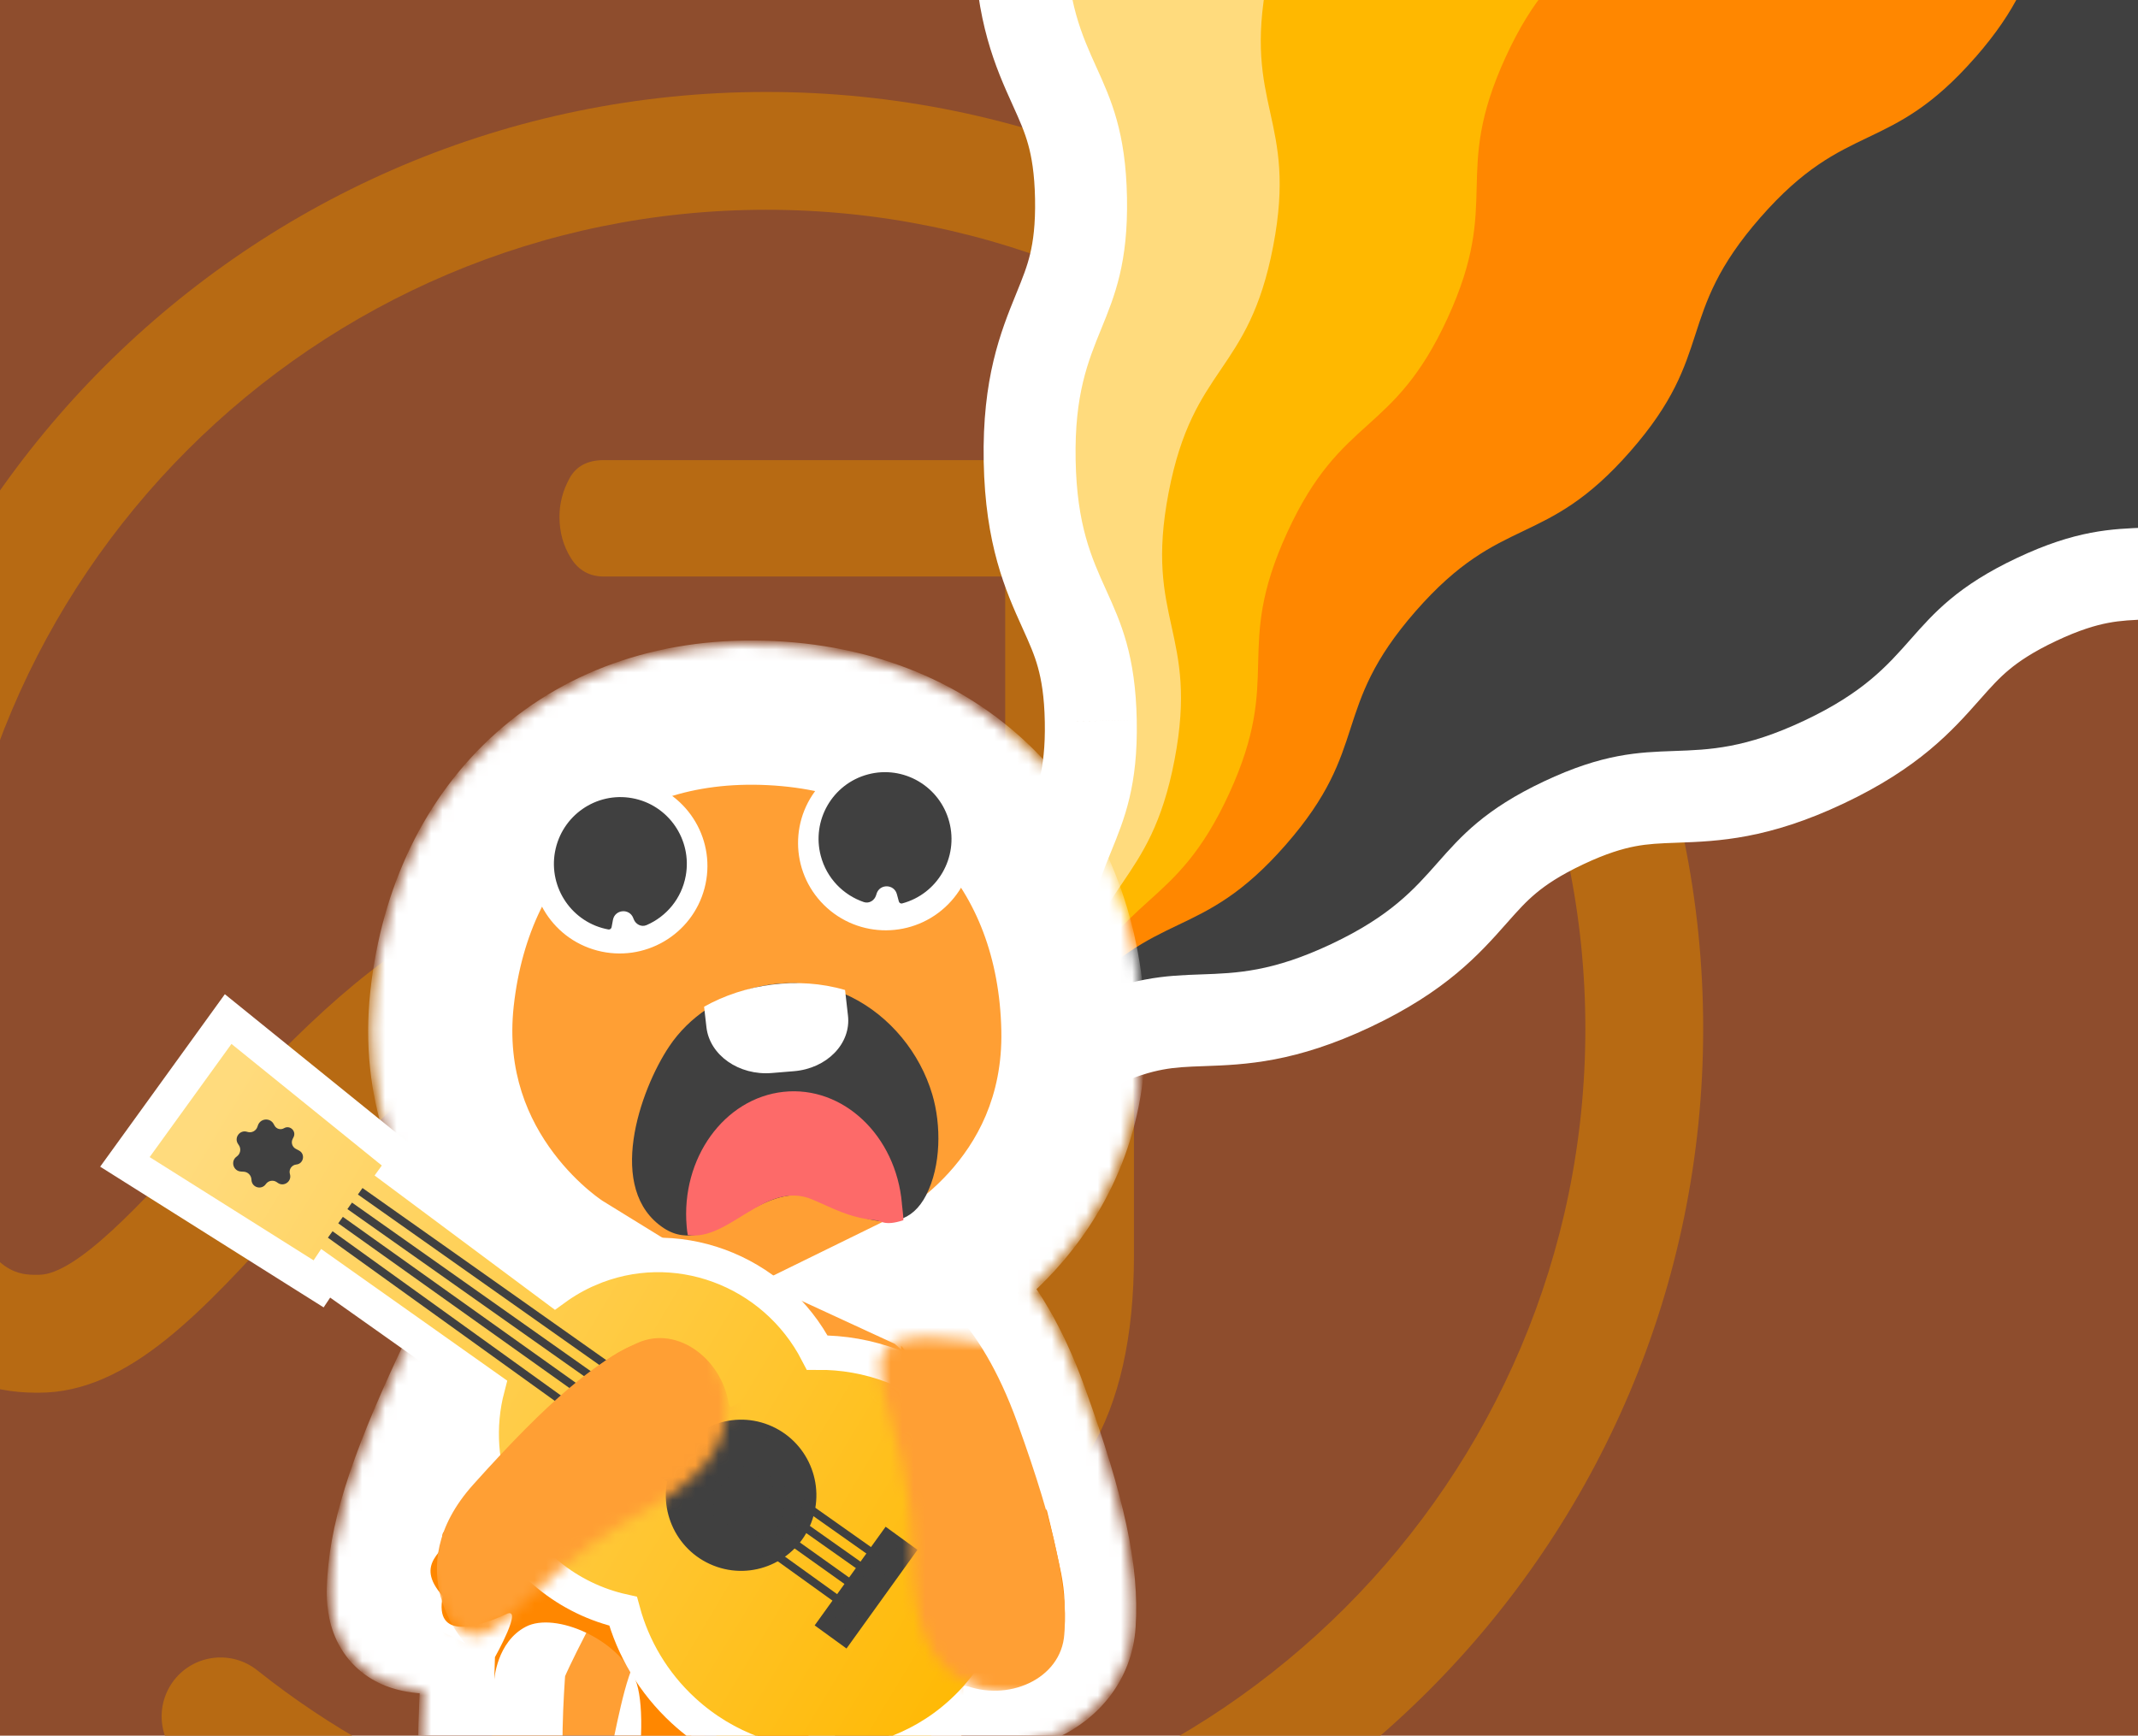
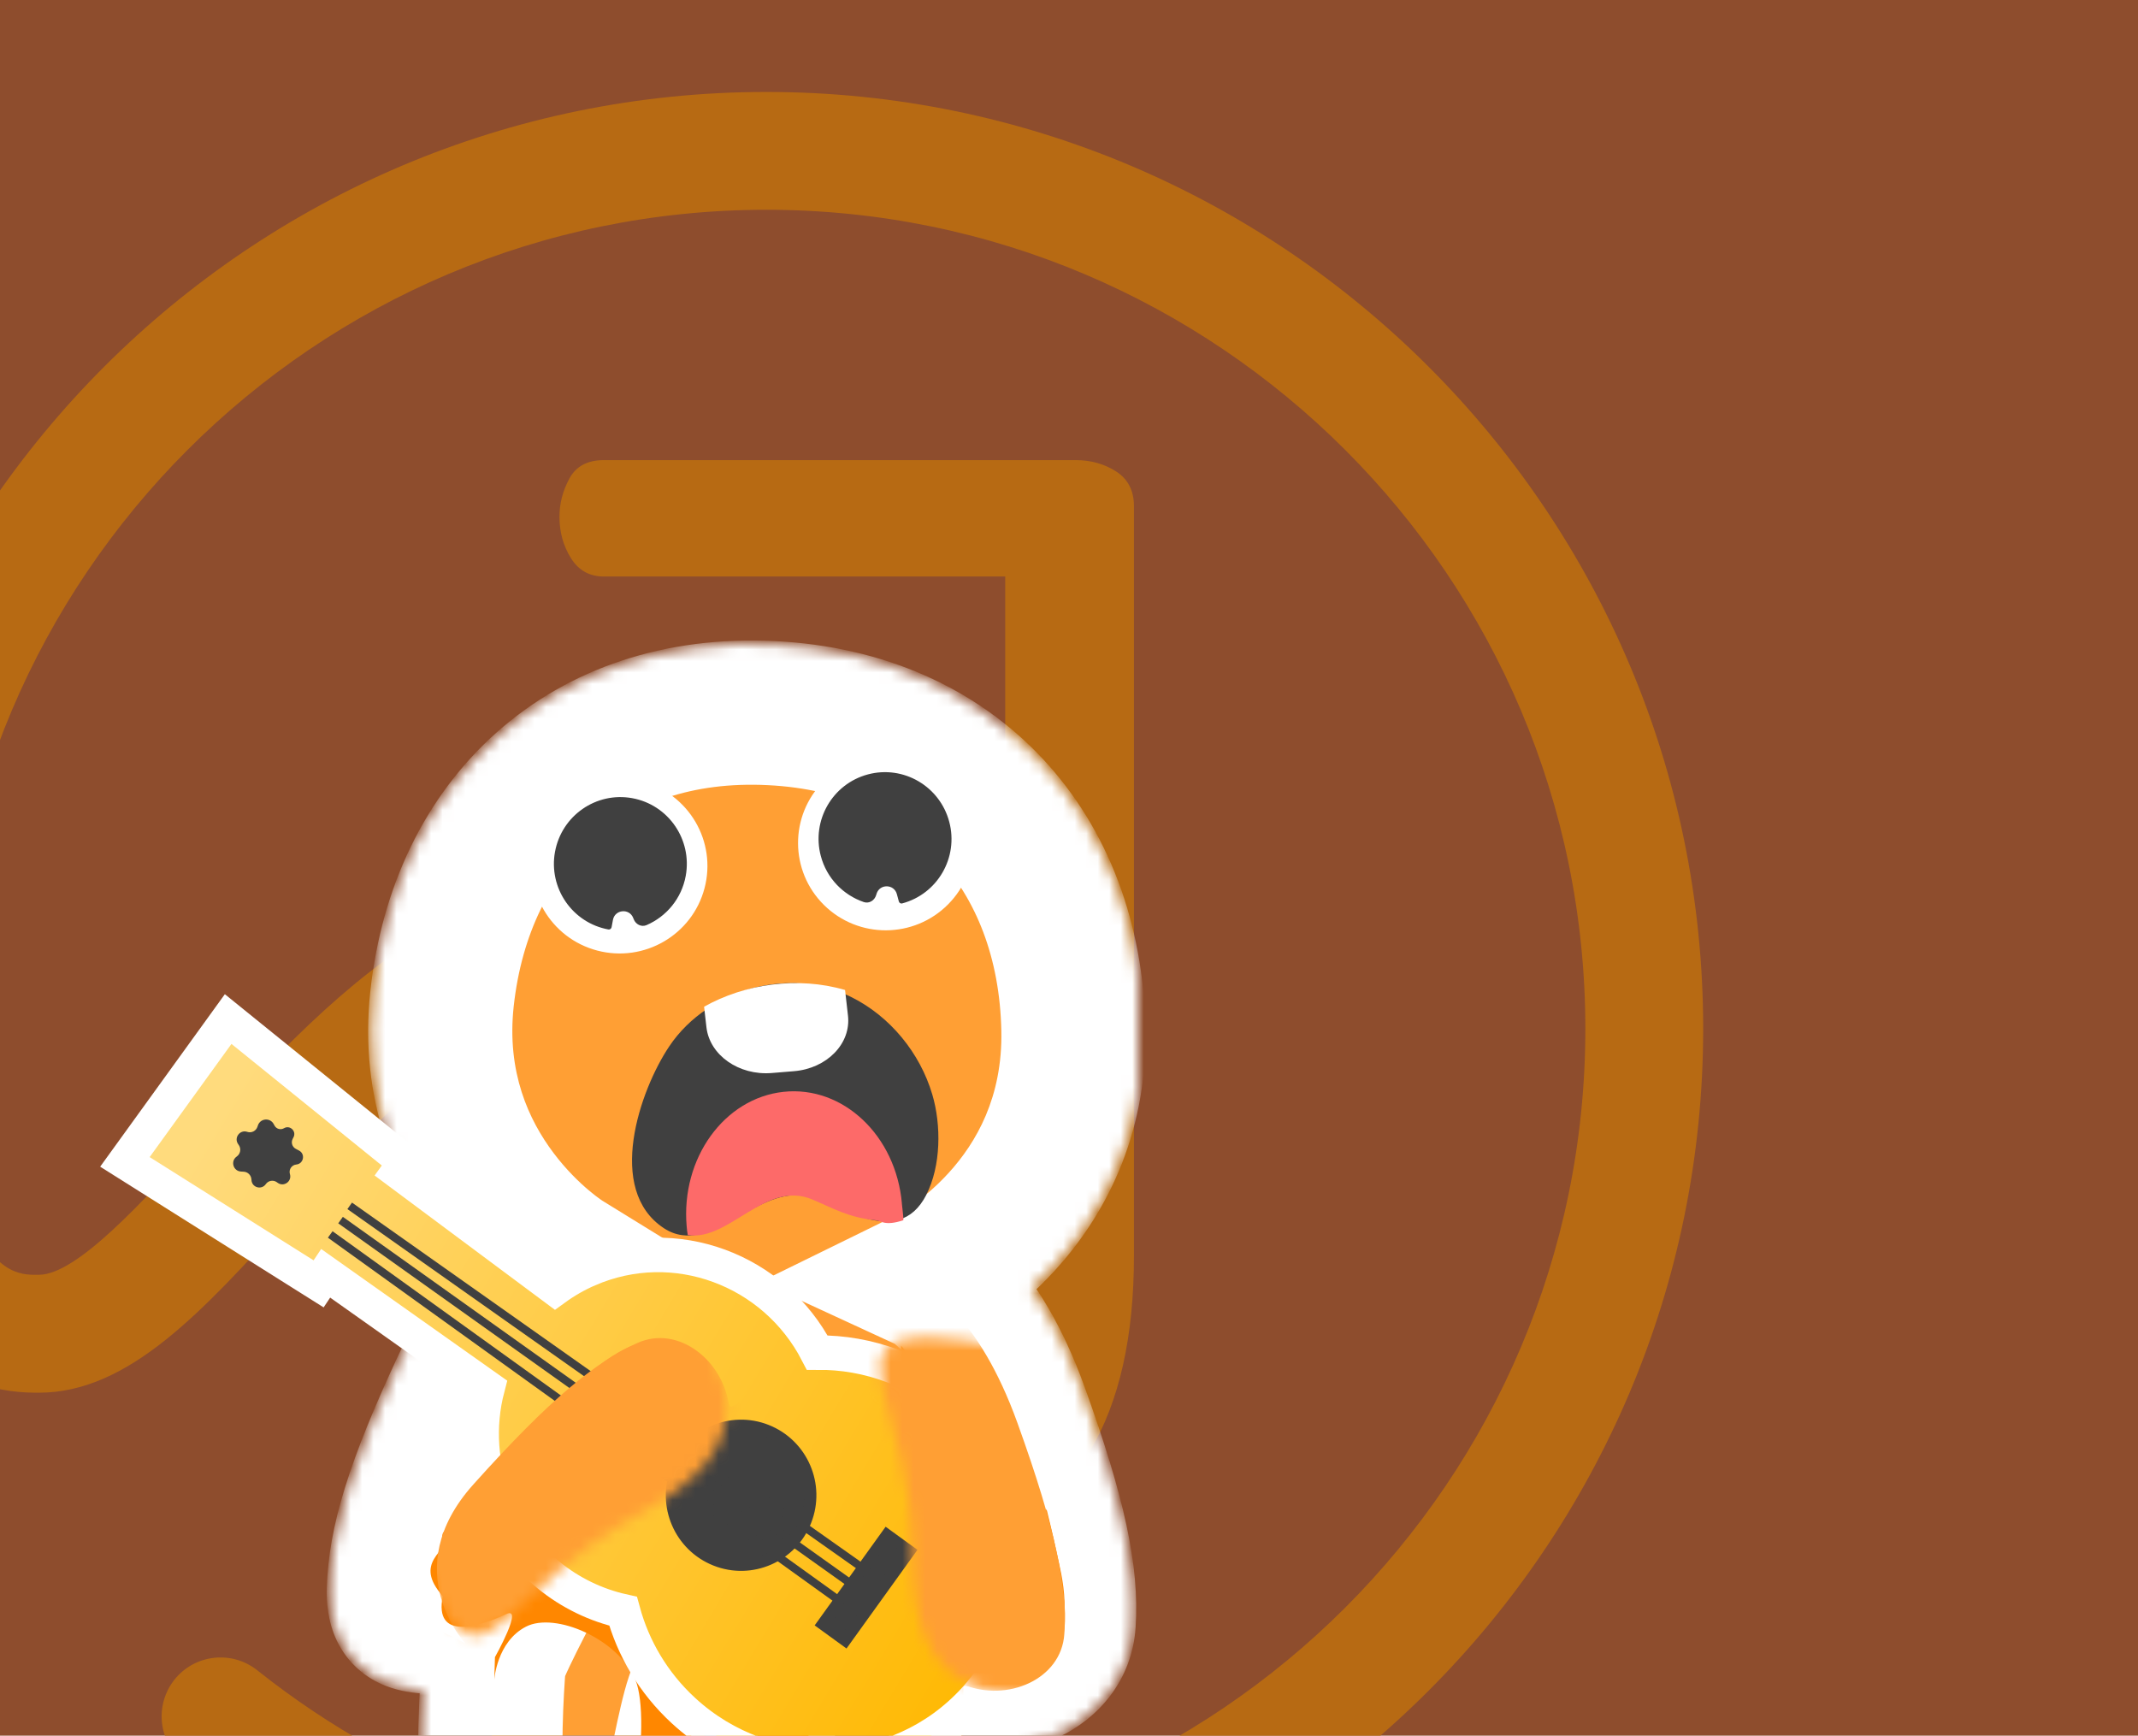
<svg xmlns="http://www.w3.org/2000/svg" width="186" height="151" viewBox="0 0 186 151" fill="none">
  <g clip-path="url(#clip0_1199_12990)">
    <rect width="186" height="151" fill="#8E4D2D" />
    <path d="M66.672 8C21.731 8 -14.828 44.561 -14.828 89.504C-14.828 94.347 -14.607 101.5 -12.665 107.719C-11.485 111.521 -9.764 114.569 -7.56 116.79C-4.717 119.649 -1.022 121.165 3.124 121.165C3.164 121.165 3.214 121.165 3.255 121.165C3.295 121.165 3.345 121.165 3.386 121.165C11.211 121.165 17.642 114.069 25.09 105.859C32.915 97.231 39.781 90.29 47.188 87.546C46.582 88.234 46 88.963 45.435 89.725C41.395 95.232 38.88 102.434 38.88 108.514C38.88 123.443 46.508 130.76 52.915 134.267C59.871 138.077 67.008 138.372 69.032 138.372C69.072 138.372 69.106 138.372 69.146 138.372C74.39 138.372 80.273 137.381 84.583 135.463C88.892 133.554 92.317 130.465 94.849 126.196C97.381 121.927 98.65 116.281 98.65 109.26V44.028C98.65 42.692 98.135 41.693 97.119 41.029C96.094 40.366 94.915 40.03 93.588 40.03H52.538C51.112 40.03 50.113 40.562 49.54 41.627C48.958 42.692 48.671 43.807 48.671 44.962C48.671 46.298 49.007 47.495 49.671 48.56C50.334 49.625 51.293 50.157 52.538 50.157H87.451V109.243C87.451 115.732 85.918 120.509 82.846 123.582C79.781 126.647 74.841 128.122 69.237 128.122C69.171 128.122 69.097 128.114 69.032 128.114C65.713 128.114 49.138 127.171 49.138 108.506C49.138 105.507 50.334 100.377 53.702 95.788C55.955 92.716 59.88 89.054 65.746 89.054C68.147 89.054 70.228 87.382 70.752 85.038C71.276 82.695 70.097 80.302 67.925 79.278C57.79 74.534 47.688 74.993 37.897 80.655C29.924 85.26 23.32 92.544 17.495 98.968C12.424 104.565 6.663 110.906 3.386 110.906C3.345 110.906 3.295 110.906 3.255 110.906C3.214 110.906 3.164 110.906 3.124 110.906C1.911 110.906 -0.924 110.906 -2.874 104.663C-4.57 99.213 -4.57 91.905 -4.57 89.504C-4.578 50.214 27.384 18.25 66.672 18.25C105.96 18.25 137.922 50.214 137.922 89.504C137.922 128.794 105.96 160.761 66.672 160.761C50.4 160.761 35.078 155.419 22.378 145.313C20.158 143.551 16.938 143.922 15.177 146.131C13.415 148.353 13.783 151.573 15.995 153.336C30.539 164.893 48.057 171 66.672 171C111.613 171 148.172 134.439 148.172 89.496C148.172 44.553 111.613 8 66.672 8Z" fill="#B76A13" />
    <g clip-path="url(#clip1_1199_12990)">
      <mask id="path-2-outside-1_1199_12990" maskUnits="userSpaceOnUse" x="17.14" y="-80.211" width="222.055" height="218.68" fill="black">
        <rect fill="white" x="17.14" y="-80.211" width="222.055" height="218.68" />
        <path fill-rule="evenodd" clip-rule="evenodd" d="M94.507 82.434C94.787 78.68 95.725 76.379 96.662 74.078C97.832 71.209 99.002 68.34 98.894 62.651C98.788 56.965 97.512 54.147 96.236 51.328C94.959 48.509 93.683 45.691 93.577 40.005C93.471 34.319 94.641 31.45 95.811 28.582C96.981 25.713 98.15 22.844 98.044 17.158C97.938 11.473 96.662 8.656 95.386 5.838C94.109 3.019 92.833 0.2 92.728 -5.488C92.621 -11.174 93.791 -14.043 94.961 -16.911C96.131 -19.78 97.301 -22.648 97.195 -28.334L97.193 -28.331C97.087 -34.016 95.811 -36.834 94.534 -39.652C93.258 -42.471 91.981 -45.289 91.876 -50.978L118.712 -45.954C118.747 -46.153 118.784 -46.355 118.823 -46.561L121.57 -45.419L146.56 -40.74C145.76 -38.801 145.26 -37.156 144.951 -35.697L148.995 -34.015C149.273 -34.77 149.605 -35.573 150 -36.433L158.793 -29.941L170.181 -25.206C169.569 -24.312 169.052 -23.478 168.612 -22.692L181.429 -13.23C181.928 -13.902 182.496 -14.607 183.15 -15.354L188.901 -7.714L194.745 -3.399C194.192 -2.905 193.689 -2.427 193.23 -1.963L216.606 29.091C211.464 31.521 209.412 33.843 207.361 36.164C205.309 38.486 203.258 40.807 198.115 43.237C192.972 45.667 189.88 45.775 186.787 45.883C183.696 45.992 180.603 46.1 175.46 48.529C170.317 50.958 168.265 53.28 166.214 55.601C164.162 57.923 162.111 60.245 156.968 62.674C151.826 65.103 148.733 65.212 145.64 65.32C142.548 65.428 139.455 65.536 134.313 67.966C129.17 70.395 127.119 72.717 125.067 75.038C123.016 77.36 120.964 79.682 115.821 82.111C110.679 84.541 107.586 84.649 104.494 84.757C101.456 84.863 98.418 84.969 93.436 87.276C93.285 87.407 93.132 87.542 92.978 87.68C93.006 87.618 93.035 87.556 93.064 87.494C93.078 87.464 93.092 87.434 93.106 87.404C93.497 85.404 93.975 83.795 94.507 82.434Z" />
      </mask>
-       <path fill-rule="evenodd" clip-rule="evenodd" d="M94.507 82.434C94.787 78.68 95.725 76.379 96.662 74.078C97.832 71.209 99.002 68.34 98.894 62.651C98.788 56.965 97.512 54.147 96.236 51.328C94.959 48.509 93.683 45.691 93.577 40.005C93.471 34.319 94.641 31.45 95.811 28.582C96.981 25.713 98.15 22.844 98.044 17.158C97.938 11.473 96.662 8.656 95.386 5.838C94.109 3.019 92.833 0.2 92.728 -5.488C92.621 -11.174 93.791 -14.043 94.961 -16.911C96.131 -19.78 97.301 -22.648 97.195 -28.334L97.193 -28.331C97.087 -34.016 95.811 -36.834 94.534 -39.652C93.258 -42.471 91.981 -45.289 91.876 -50.978L118.712 -45.954C118.747 -46.153 118.784 -46.355 118.823 -46.561L121.57 -45.419L146.56 -40.74C145.76 -38.801 145.26 -37.156 144.951 -35.697L148.995 -34.015C149.273 -34.77 149.605 -35.573 150 -36.433L158.793 -29.941L170.181 -25.206C169.569 -24.312 169.052 -23.478 168.612 -22.692L181.429 -13.23C181.928 -13.902 182.496 -14.607 183.15 -15.354L188.901 -7.714L194.745 -3.399C194.192 -2.905 193.689 -2.427 193.23 -1.963L216.606 29.091C211.464 31.521 209.412 33.843 207.361 36.164C205.309 38.486 203.258 40.807 198.115 43.237C192.972 45.667 189.88 45.775 186.787 45.883C183.696 45.992 180.603 46.1 175.46 48.529C170.317 50.958 168.265 53.28 166.214 55.601C164.162 57.923 162.111 60.245 156.968 62.674C151.826 65.103 148.733 65.212 145.64 65.32C142.548 65.428 139.455 65.536 134.313 67.966C129.17 70.395 127.119 72.717 125.067 75.038C123.016 77.36 120.964 79.682 115.821 82.111C110.679 84.541 107.586 84.649 104.494 84.757C101.456 84.863 98.418 84.969 93.436 87.276C93.285 87.407 93.132 87.542 92.978 87.68C93.006 87.618 93.035 87.556 93.064 87.494C93.078 87.464 93.092 87.434 93.106 87.404C93.497 85.404 93.975 83.795 94.507 82.434Z" fill="#404040" />
+       <path fill-rule="evenodd" clip-rule="evenodd" d="M94.507 82.434C94.787 78.68 95.725 76.379 96.662 74.078C97.832 71.209 99.002 68.34 98.894 62.651C98.788 56.965 97.512 54.147 96.236 51.328C94.959 48.509 93.683 45.691 93.577 40.005C93.471 34.319 94.641 31.45 95.811 28.582C96.981 25.713 98.15 22.844 98.044 17.158C97.938 11.473 96.662 8.656 95.386 5.838C94.109 3.019 92.833 0.2 92.728 -5.488C92.621 -11.174 93.791 -14.043 94.961 -16.911C96.131 -19.78 97.301 -22.648 97.195 -28.334L97.193 -28.331C97.087 -34.016 95.811 -36.834 94.534 -39.652C93.258 -42.471 91.981 -45.289 91.876 -50.978L118.712 -45.954C118.747 -46.153 118.784 -46.355 118.823 -46.561L121.57 -45.419L146.56 -40.74C145.76 -38.801 145.26 -37.156 144.951 -35.697L148.995 -34.015C149.273 -34.77 149.605 -35.573 150 -36.433L158.793 -29.941L170.181 -25.206L181.429 -13.23C181.928 -13.902 182.496 -14.607 183.15 -15.354L188.901 -7.714L194.745 -3.399C194.192 -2.905 193.689 -2.427 193.23 -1.963L216.606 29.091C211.464 31.521 209.412 33.843 207.361 36.164C205.309 38.486 203.258 40.807 198.115 43.237C192.972 45.667 189.88 45.775 186.787 45.883C183.696 45.992 180.603 46.1 175.46 48.529C170.317 50.958 168.265 53.28 166.214 55.601C164.162 57.923 162.111 60.245 156.968 62.674C151.826 65.103 148.733 65.212 145.64 65.32C142.548 65.428 139.455 65.536 134.313 67.966C129.17 70.395 127.119 72.717 125.067 75.038C123.016 77.36 120.964 79.682 115.821 82.111C110.679 84.541 107.586 84.649 104.494 84.757C101.456 84.863 98.418 84.969 93.436 87.276C93.285 87.407 93.132 87.542 92.978 87.68C93.006 87.618 93.035 87.556 93.064 87.494C93.078 87.464 93.092 87.434 93.106 87.404C93.497 85.404 93.975 83.795 94.507 82.434Z" fill="#404040" />
      <path d="M96.662 74.078L104.071 77.098L104.071 77.098L96.662 74.078ZM94.507 82.434L101.957 85.349C102.248 84.606 102.426 83.824 102.485 83.029L94.507 82.434ZM98.894 62.651L90.895 62.801L90.895 62.803L98.894 62.651ZM96.236 51.328L88.948 54.628L88.948 54.628L96.236 51.328ZM95.811 28.582L88.403 25.561L88.403 25.561L95.811 28.582ZM98.044 17.158L90.046 17.308L90.046 17.308L98.044 17.158ZM95.386 5.838L102.673 2.537L102.673 2.537L95.386 5.838ZM92.728 -5.488L100.726 -5.636L100.726 -5.637L92.728 -5.488ZM97.195 -28.334L105.193 -28.484C105.127 -32.033 102.73 -35.114 99.306 -36.051C95.882 -36.988 92.25 -35.556 90.386 -32.535L97.195 -28.334ZM97.193 -28.331L89.194 -28.182C89.26 -24.633 91.657 -21.552 95.082 -20.615C98.505 -19.678 102.137 -21.11 104.001 -24.131L97.193 -28.331ZM94.534 -39.652L87.247 -36.352L87.247 -36.352L94.534 -39.652ZM91.876 -50.978L93.348 -58.841C90.984 -59.284 88.546 -58.639 86.709 -57.086C84.873 -55.532 83.833 -53.235 83.877 -50.83L91.876 -50.978ZM118.712 -45.954L117.24 -38.091C119.341 -37.697 121.512 -38.161 123.268 -39.379C125.025 -40.596 126.222 -42.466 126.591 -44.571L118.712 -45.954ZM118.823 -46.561L121.895 -53.948C119.673 -54.872 117.153 -54.746 115.034 -53.607C112.915 -52.467 111.421 -50.434 110.967 -48.071L118.823 -46.561ZM121.57 -45.419L118.499 -38.032C119.014 -37.818 119.55 -37.658 120.098 -37.556L121.57 -45.419ZM146.56 -40.74L153.955 -37.688C154.874 -39.915 154.741 -42.438 153.592 -44.555C152.443 -46.673 150.401 -48.16 148.032 -48.604L146.56 -40.74ZM144.951 -35.697L137.125 -37.356C136.326 -33.59 138.324 -29.788 141.879 -28.31L144.951 -35.697ZM148.995 -34.015L145.923 -26.628C147.934 -25.792 150.199 -25.812 152.195 -26.683C154.191 -27.555 155.746 -29.202 156.5 -31.246L148.995 -34.015ZM150 -36.433L154.751 -42.869C152.814 -44.299 150.336 -44.781 148.004 -44.18C145.673 -43.579 143.736 -41.961 142.73 -39.773L150 -36.433ZM158.793 -29.941L154.042 -23.505C154.562 -23.121 155.126 -22.802 155.722 -22.554L158.793 -29.941ZM170.181 -25.206L176.783 -20.689C178.143 -22.677 178.535 -25.172 177.85 -27.481C177.165 -29.79 175.476 -31.668 173.252 -32.593L170.181 -25.206ZM168.612 -22.692L161.633 -26.603C159.662 -23.086 160.616 -18.651 163.86 -16.256L168.612 -22.692ZM181.429 -13.23L176.678 -6.794C180.227 -4.174 185.227 -4.921 187.855 -8.464L181.429 -13.23ZM183.15 -15.354L189.541 -20.165C188.092 -22.09 185.853 -23.259 183.446 -23.348C181.038 -23.437 178.718 -22.437 177.131 -20.624L183.15 -15.354ZM188.901 -7.714L182.509 -2.903C182.974 -2.285 183.527 -1.737 184.149 -1.278L188.901 -7.714ZM194.745 -3.399L200.079 2.563C201.873 0.957 202.849 -1.37 202.736 -3.775C202.623 -6.18 201.433 -8.406 199.497 -9.835L194.745 -3.399ZM193.23 -1.963L187.55 -7.597C184.751 -4.776 184.448 -0.327 186.838 2.848L193.23 -1.963ZM216.606 29.091L220.024 36.325C222.199 35.297 223.796 33.345 224.373 31.009C224.95 28.674 224.445 26.202 222.998 24.28L216.606 29.091ZM207.361 36.164L213.356 41.461L213.356 41.461L207.361 36.164ZM198.115 43.237L201.532 50.47L201.532 50.47L198.115 43.237ZM186.787 45.883L186.507 37.888L186.507 37.888L186.787 45.883ZM175.46 48.529L172.044 41.294L172.042 41.295L175.46 48.529ZM166.214 55.601L172.209 60.898L172.209 60.898L166.214 55.601ZM156.968 62.674L160.385 69.907L160.385 69.907L156.968 62.674ZM134.313 67.966L130.896 60.732L130.896 60.732L134.313 67.966ZM125.067 75.038L119.072 69.741L119.072 69.741L125.067 75.038ZM115.821 82.111L119.239 89.345L119.239 89.345L115.821 82.111ZM104.494 84.757L104.773 92.752L104.773 92.752L104.494 84.757ZM93.436 87.276L90.074 80.017C89.394 80.332 88.762 80.741 88.196 81.232L93.436 87.276ZM92.978 87.68L85.708 84.341C84.126 87.785 85.178 91.868 88.228 94.118C91.279 96.368 95.49 96.169 98.314 93.641L92.978 87.68ZM93.064 87.494L85.812 84.116L85.811 84.117L93.064 87.494ZM93.106 87.404L100.349 90.801C100.627 90.208 100.831 89.583 100.957 88.94L93.106 87.404ZM89.254 71.058C88.247 73.53 86.906 76.786 86.529 81.84L102.485 83.029C102.668 80.573 103.202 79.228 104.071 77.098L89.254 71.058ZM90.895 62.803C90.938 65.043 90.728 66.504 90.475 67.57C90.209 68.687 89.848 69.601 89.254 71.058L104.071 77.098C105.423 73.781 107.03 69.748 106.893 62.5L90.895 62.803ZM88.948 54.628C89.596 56.059 89.99 56.956 90.296 58.059C90.589 59.111 90.854 60.561 90.895 62.801L106.893 62.502C106.757 55.255 105 51.289 103.523 48.028L88.948 54.628ZM85.579 40.154C85.714 47.401 87.472 51.368 88.948 54.628L103.523 48.029C102.875 46.597 102.482 45.7 102.175 44.597C101.882 43.545 101.618 42.095 101.576 39.856L85.579 40.154ZM88.403 25.561C87.051 28.876 85.443 32.908 85.579 40.154L101.576 39.856C101.534 37.616 101.744 36.156 101.998 35.09C102.264 33.973 102.624 33.059 103.218 31.602L88.403 25.561ZM90.046 17.308C90.088 19.547 89.877 21.008 89.624 22.073C89.358 23.19 88.997 24.104 88.403 25.561L103.218 31.602C104.57 28.287 106.178 24.255 106.043 17.009L90.046 17.308ZM88.099 9.138C88.746 10.569 89.14 11.465 89.447 12.568C89.74 13.62 90.004 15.069 90.046 17.308L106.043 17.009C105.908 9.763 104.15 5.797 102.673 2.537L88.099 9.138ZM84.729 -5.34C84.863 1.91 86.621 5.877 88.099 9.138L102.673 2.537C102.025 1.106 101.631 0.21 101.325 -0.893C101.032 -1.945 100.768 -3.395 100.726 -5.636L84.729 -5.34ZM87.553 -19.932C86.201 -16.617 84.594 -12.585 84.729 -5.339L100.726 -5.637C100.684 -7.877 100.894 -9.337 101.148 -10.403C101.414 -11.52 101.775 -12.434 102.369 -13.89L87.553 -19.932ZM89.196 -28.185C89.238 -25.946 89.028 -24.485 88.774 -23.42C88.508 -22.303 88.147 -21.389 87.553 -19.932L102.369 -13.89C103.721 -17.206 105.328 -21.238 105.193 -28.484L89.196 -28.185ZM104.001 -24.131L104.003 -24.134L90.386 -32.535L90.384 -32.532L104.001 -24.131ZM87.247 -36.352C87.895 -34.921 88.288 -34.024 88.595 -32.922C88.888 -31.87 89.152 -30.421 89.194 -28.182L105.191 -28.481C105.056 -35.727 103.298 -39.693 101.822 -42.953L87.247 -36.352ZM83.877 -50.83C84.011 -43.58 85.77 -39.612 87.247 -36.352L101.822 -42.953C101.173 -44.384 100.78 -45.28 100.473 -46.383C100.18 -47.435 99.916 -48.885 99.875 -51.126L83.877 -50.83ZM120.184 -53.817L93.348 -58.841L90.404 -43.115L117.24 -38.091L120.184 -53.817ZM110.967 -48.071C110.92 -47.823 110.875 -47.579 110.832 -47.337L126.591 -44.571C126.619 -44.727 126.648 -44.887 126.68 -45.051L110.967 -48.071ZM124.642 -52.806L121.895 -53.948L115.752 -39.174L118.499 -38.032L124.642 -52.806ZM148.032 -48.604L123.042 -53.282L120.098 -37.556L145.088 -32.877L148.032 -48.604ZM152.777 -34.038C152.974 -34.967 153.318 -36.146 153.955 -37.688L139.166 -43.793C138.201 -41.457 137.546 -39.345 137.125 -37.356L152.777 -34.038ZM152.066 -41.402L148.022 -43.084L141.879 -28.31L145.923 -26.628L152.066 -41.402ZM142.73 -39.773C142.256 -38.739 141.844 -37.746 141.489 -36.785L156.5 -31.246C156.702 -31.794 156.954 -32.406 157.269 -33.093L142.73 -39.773ZM163.545 -36.377L154.751 -42.869L145.248 -29.997L154.042 -23.505L163.545 -36.377ZM173.252 -32.593L161.865 -37.328L155.722 -22.554L167.109 -17.819L173.252 -32.593ZM175.591 -18.781C175.905 -19.343 176.295 -19.975 176.783 -20.689L163.578 -29.723C162.843 -28.648 162.199 -27.613 161.633 -26.603L175.591 -18.781ZM186.181 -19.666L173.363 -29.128L163.86 -16.256L176.678 -6.794L186.181 -19.666ZM187.855 -8.464C188.215 -8.95 188.647 -9.488 189.168 -10.083L177.131 -20.624C176.346 -19.727 175.64 -18.854 175.004 -17.995L187.855 -8.464ZM176.758 -10.542L182.509 -2.903L195.292 -12.525L189.541 -20.165L176.758 -10.542ZM199.497 -9.835L193.652 -14.15L184.149 -1.278L189.994 3.037L199.497 -9.835ZM198.909 3.671C199.251 3.326 199.638 2.958 200.079 2.563L189.411 -9.361C188.747 -8.767 188.128 -8.18 187.55 -7.597L198.909 3.671ZM186.838 2.848L210.215 33.903L222.998 24.28L199.621 -6.775L186.838 2.848ZM213.189 21.858C206.636 24.953 203.737 28.184 201.366 30.867L213.356 41.461C214.397 40.282 215.057 39.553 215.939 38.819C216.782 38.119 217.998 37.282 220.024 36.325L213.189 21.858ZM201.366 30.867C200.324 32.046 199.665 32.775 198.782 33.509C197.94 34.21 196.724 35.046 194.698 36.003L201.532 50.47C208.085 47.375 210.985 44.144 213.356 41.461L201.366 30.867ZM194.698 36.003C192.672 36.961 191.255 37.368 190.181 37.573C189.056 37.788 188.077 37.833 186.507 37.888L187.068 53.879C190.645 53.753 194.978 53.567 201.532 50.47L194.698 36.003ZM186.507 37.888C182.931 38.014 178.598 38.2 172.044 41.294L178.875 55.763C180.901 54.806 182.319 54.399 183.393 54.194C184.519 53.979 185.498 53.934 187.068 53.879L186.507 37.888ZM172.042 41.295C165.489 44.391 162.59 47.621 160.219 50.304L172.209 60.898C173.251 59.72 173.91 58.991 174.793 58.256C175.635 57.556 176.851 56.719 178.877 55.762L172.042 41.295ZM160.219 50.304C159.177 51.483 158.518 52.212 157.635 52.946C156.793 53.647 155.577 54.484 153.551 55.441L160.385 69.907C166.938 66.812 169.838 63.582 172.209 60.898L160.219 50.304ZM153.551 55.441C151.525 56.398 150.108 56.804 149.035 57.009C147.91 57.224 146.931 57.27 145.361 57.325L145.92 73.315C149.497 73.19 153.831 73.004 160.385 69.907L153.551 55.441ZM145.361 57.325C141.784 57.45 137.45 57.636 130.896 60.732L137.73 75.199C139.756 74.242 141.173 73.835 142.246 73.63C143.371 73.415 144.35 73.37 145.92 73.315L145.361 57.325ZM130.896 60.732C124.343 63.828 121.443 67.058 119.072 69.741L131.062 80.336C132.104 79.157 132.763 78.428 133.646 77.694C134.488 76.993 135.704 76.156 137.73 75.199L130.896 60.732ZM119.072 69.741C118.03 70.92 117.371 71.649 116.488 72.383C115.646 73.084 114.43 73.921 112.404 74.878L119.239 89.345C125.791 86.249 128.691 83.019 131.062 80.336L119.072 69.741ZM112.404 74.878C110.379 75.835 108.962 76.242 107.888 76.447C106.763 76.662 105.784 76.707 104.214 76.762L104.773 92.752C108.35 92.627 112.684 92.441 119.239 89.345L112.404 74.878ZM104.214 76.762C100.723 76.884 96.458 77.061 90.074 80.017L96.798 94.536C98.74 93.636 100.11 93.251 101.159 93.056C102.262 92.851 103.228 92.806 104.773 92.752L104.214 76.762ZM98.314 93.641C98.437 93.53 98.558 93.424 98.676 93.321L88.196 81.232C88.012 81.391 87.827 81.554 87.641 81.72L98.314 93.641ZM85.811 84.117C85.777 84.191 85.743 84.265 85.708 84.341L100.247 91.02C100.27 90.971 100.293 90.921 100.316 90.872L85.811 84.117ZM85.863 84.007C85.846 84.043 85.829 84.08 85.812 84.116L100.315 90.873C100.327 90.848 100.338 90.825 100.349 90.801L85.863 84.007ZM87.057 79.52C86.331 81.374 85.728 83.45 85.255 85.868L100.957 88.94C101.267 87.357 101.618 86.215 101.957 85.349L87.057 79.52Z" fill="white" mask="url(#path-2-outside-1_1199_12990)" />
      <path d="M97.193 -28.317C96.981 -39.688 92.086 -39.588 91.876 -50.963L146.56 -40.726C142.217 -30.204 146.736 -28.342 142.394 -17.824C138.051 -7.303 133.528 -9.168 129.184 1.353C124.841 11.874 129.36 13.737 125.018 24.255C120.675 34.776 116.152 32.911 111.808 43.432C107.464 53.953 111.984 55.816 107.64 66.337C103.297 76.858 98.774 74.993 94.43 85.514C94.218 74.143 99.109 74.04 98.894 62.666C98.682 51.294 93.789 51.392 93.577 40.02C93.365 28.648 98.257 28.545 98.044 17.173C97.832 5.801 92.938 5.902 92.728 -5.473C92.516 -16.845 97.407 -16.948 97.195 -28.32L97.193 -28.317Z" fill="#FFDB7D" />
      <path d="M119.34 -23.281C121.487 -34.455 116.68 -35.373 118.827 -46.546L170.185 -25.191C163.758 -15.797 167.794 -13.038 161.37 -3.639C154.944 5.755 150.908 2.996 144.485 12.391C138.058 21.785 142.094 24.545 135.67 33.944C129.244 43.338 125.208 40.578 118.785 49.974C112.359 59.368 116.393 62.13 109.97 71.526C103.544 80.92 99.507 78.161 93.083 87.56C95.227 76.385 100.035 77.299 102.178 66.124C104.322 54.949 99.519 54.032 101.666 42.859C103.81 31.684 108.618 32.599 110.762 21.423C112.909 10.25 108.103 9.332 110.25 -1.842C112.397 -13.015 117.202 -12.102 119.346 -23.277L119.34 -23.281Z" fill="#FFB800" />
      <path d="M144.941 -13.692C149.693 -24.035 145.248 -26.075 150 -36.418L194.745 -3.385C186.263 4.205 189.522 7.85 181.042 15.441C172.56 23.031 169.306 19.384 160.824 26.973C152.342 34.562 155.6 38.208 147.121 45.799C138.639 53.388 135.385 49.742 126.903 57.331C118.421 64.92 121.677 68.569 113.198 76.16C104.716 83.749 101.457 80.104 92.978 87.695C97.73 77.352 102.175 79.391 106.928 69.048C111.68 58.705 107.234 56.665 111.986 46.322C116.739 35.979 121.184 38.018 125.936 27.675C130.688 17.331 126.243 15.292 130.995 4.949C135.747 -5.394 140.193 -3.355 144.945 -13.699L144.941 -13.692Z" fill="#FF8700" />
      <path d="M171.834 5.011C179.332 -3.552 175.656 -6.774 183.154 -15.337L216.61 29.108C206.325 33.967 208.405 38.395 198.119 43.254C187.834 48.113 185.752 43.688 175.464 48.545C165.178 53.404 167.258 57.832 156.972 62.691C146.687 67.55 144.602 63.123 134.317 67.982C124.031 72.841 126.111 77.269 115.825 82.128C105.54 86.987 103.455 82.561 93.17 87.42C100.668 78.857 104.344 82.079 111.844 73.513C119.342 64.951 115.666 61.728 123.166 53.163C130.664 44.6 134.34 47.822 141.839 39.26C149.337 30.697 145.66 27.474 153.158 18.912C160.656 10.349 164.333 13.572 171.831 5.009L171.834 5.011Z" fill="#404040" />
    </g>
    <g filter="url(#filter0_d_1199_12990)">
      <path d="M88.449 122.777C85.038 113.327 80.755 111.352 80.755 111.352C80.755 111.352 93.689 105.008 93.381 89.574C93.074 74.14 83.152 62.834 67.087 62.043C51.022 61.251 40.136 71.531 38.455 86.867C36.774 102.203 49.085 109.791 49.085 109.791C49.085 109.791 44.646 111.337 40.407 120.411C36.169 129.484 34.803 134.326 34.702 138.309C34.623 141.403 36.258 140.96 39.305 141.219C40.181 141.293 41.657 140.435 44.793 140.435C44.793 140.435 43.019 143.914 42.968 144.537C42.777 146.903 42.378 153.049 42.968 157.51C42.968 157.51 39.102 158.241 39.363 162.704C39.624 167.165 54.874 167.302 56.334 165.534C57.793 163.765 60.057 147.409 61.094 147.052C61.159 147.03 61.225 147.006 61.29 146.987C62.6 146.589 64.022 146.659 65.291 147.185C65.354 147.212 65.418 147.238 65.48 147.267C66.482 147.725 67.279 164.232 68.573 166.136C69.868 168.042 85.064 169.406 85.722 164.988C86.379 160.571 82.595 159.465 82.595 159.465C83.839 153.926 83.752 145.56 83.752 145.56C87.516 147.125 92.281 145.138 92.535 141.16C92.79 137.183 91.86 132.227 88.449 122.777Z" fill="#FF9F34" />
    </g>
    <mask id="mask0_1199_12990" style="mask-type:luminance" maskUnits="userSpaceOnUse" x="28" y="55" width="72" height="119">
      <mask id="path-9-outside-2_1199_12990" maskUnits="userSpaceOnUse" x="27.703" y="55.998" width="72" height="118" fill="black">
        <rect fill="white" x="27.703" y="55.998" width="72" height="118" />
        <path d="M88.453 122.775C85.042 113.325 80.759 111.35 80.759 111.35C80.759 111.35 93.693 105.006 93.385 89.572C93.078 74.138 83.156 62.833 67.091 62.041C51.026 61.249 40.14 71.529 38.459 86.865C36.778 102.201 49.089 109.789 49.089 109.789C49.089 109.789 44.65 111.335 40.411 120.409C36.173 129.482 34.807 134.324 34.706 138.307C34.627 141.401 36.261 140.958 39.309 141.217C40.185 141.291 41.66 140.433 44.797 140.433C44.797 140.433 43.023 143.912 42.972 144.535C42.781 146.901 42.382 153.047 42.972 157.508C42.972 157.508 39.106 158.239 39.367 162.702C39.628 167.164 54.878 167.3 56.338 165.532C57.797 163.763 60.06 147.407 61.098 147.05C61.163 147.028 61.229 147.004 61.294 146.985C62.604 146.587 64.026 146.657 65.295 147.183C65.358 147.21 65.421 147.236 65.484 147.265C66.486 147.723 67.283 164.23 68.577 166.134C69.872 168.04 85.068 169.404 85.725 164.986C86.383 160.569 82.599 159.463 82.599 159.463C83.843 153.924 83.756 145.558 83.756 145.558C87.52 147.123 92.285 145.136 92.539 141.158C92.793 137.181 91.864 132.225 88.453 122.775Z" />
      </mask>
      <path d="M88.453 122.775C85.042 113.325 80.759 111.35 80.759 111.35C80.759 111.35 93.693 105.006 93.385 89.572C93.078 74.138 83.156 62.833 67.091 62.041C51.026 61.249 40.14 71.529 38.459 86.865C36.778 102.201 49.089 109.789 49.089 109.789C49.089 109.789 44.65 111.335 40.411 120.409C36.173 129.482 34.807 134.324 34.706 138.307C34.627 141.401 36.261 140.958 39.309 141.217C40.185 141.291 41.66 140.433 44.797 140.433C44.797 140.433 43.023 143.912 42.972 144.535C42.781 146.901 42.382 153.047 42.972 157.508C42.972 157.508 39.106 158.239 39.367 162.702C39.628 167.164 54.878 167.3 56.338 165.532C57.797 163.763 60.06 147.407 61.098 147.05C61.163 147.028 61.229 147.004 61.294 146.985C62.604 146.587 64.026 146.657 65.295 147.183C65.358 147.21 65.421 147.236 65.484 147.265C66.486 147.723 67.283 164.23 68.577 166.134C69.872 168.04 85.068 169.404 85.725 164.986C86.383 160.569 82.599 159.463 82.599 159.463C83.843 153.924 83.756 145.558 83.756 145.558C87.52 147.123 92.285 145.136 92.539 141.158C92.793 137.181 91.864 132.225 88.453 122.775Z" fill="black" />
      <path d="M88.453 122.775L94.097 120.738L94.097 120.738L88.453 122.775ZM80.759 111.35L78.117 105.963L66.797 111.515L78.246 116.798L80.759 111.35ZM93.385 89.572L87.386 89.691L87.386 89.692L93.385 89.572ZM67.091 62.041L66.796 68.034L66.796 68.034L67.091 62.041ZM38.459 86.865L44.423 87.519L44.423 87.519L38.459 86.865ZM49.089 109.789L51.063 115.455L62.981 111.303L52.237 104.681L49.089 109.789ZM40.411 120.409L34.975 117.869L34.975 117.869L40.411 120.409ZM34.706 138.307L40.704 138.46L40.704 138.459L34.706 138.307ZM39.309 141.217L38.801 147.196L38.806 147.196L39.309 141.217ZM44.797 140.433L50.142 143.159L54.593 134.433H44.797V140.433ZM42.972 144.535L36.992 144.05L36.992 144.051L42.972 144.535ZM42.972 157.508L44.087 163.404L49.664 162.349L48.92 156.722L42.972 157.508ZM39.367 162.702L45.357 162.352L45.357 162.352L39.367 162.702ZM56.338 165.532L60.965 169.351L60.967 169.349L56.338 165.532ZM61.098 147.05L59.175 141.366L59.159 141.372L59.143 141.377L61.098 147.05ZM61.294 146.985L62.954 152.751L62.997 152.739L63.039 152.726L61.294 146.985ZM65.295 147.183L67.623 141.653L67.607 141.646L67.59 141.64L65.295 147.183ZM65.484 147.265L67.979 141.808L67.963 141.801L67.947 141.794L65.484 147.265ZM68.577 166.134L73.54 162.763L73.539 162.761L68.577 166.134ZM85.725 164.986L79.791 164.103L79.791 164.103L85.725 164.986ZM82.599 159.463L76.745 158.148L75.511 163.642L80.916 165.222L82.599 159.463ZM83.756 145.558L86.061 140.018L77.662 136.524L77.757 145.62L83.756 145.558ZM92.539 141.158L86.552 140.775L86.552 140.775L92.539 141.158ZM94.097 120.738C92.161 115.376 89.867 111.832 87.801 109.521C86.772 108.369 85.818 107.544 85.026 106.964C84.631 106.675 84.279 106.449 83.982 106.276C83.834 106.189 83.7 106.115 83.581 106.053C83.522 106.022 83.466 105.994 83.415 105.969C83.389 105.957 83.364 105.945 83.341 105.933C83.329 105.928 83.317 105.922 83.306 105.917C83.3 105.914 83.295 105.912 83.289 105.909C83.287 105.908 83.282 105.906 83.281 105.905C83.277 105.903 83.273 105.902 80.759 111.35C78.246 116.798 78.242 116.796 78.238 116.794C78.236 116.793 78.232 116.792 78.23 116.79C78.225 116.788 78.219 116.786 78.214 116.783C78.204 116.778 78.194 116.774 78.184 116.769C78.165 116.76 78.146 116.751 78.129 116.742C78.094 116.725 78.063 116.709 78.036 116.695C77.981 116.667 77.942 116.645 77.918 116.63C77.869 116.602 77.878 116.604 77.938 116.648C78.055 116.733 78.385 116.993 78.853 117.517C79.781 118.556 81.334 120.725 82.809 124.812L94.097 120.738ZM80.759 111.35C83.402 116.737 83.404 116.735 83.407 116.734C83.408 116.734 83.41 116.732 83.412 116.731C83.416 116.729 83.42 116.727 83.424 116.725C83.433 116.721 83.442 116.717 83.452 116.711C83.472 116.701 83.496 116.69 83.522 116.676C83.575 116.649 83.64 116.615 83.717 116.575C83.871 116.493 84.071 116.383 84.312 116.245C84.792 115.968 85.437 115.572 86.19 115.051C87.688 114.014 89.662 112.447 91.628 110.284C95.603 105.91 99.575 99.039 99.384 89.453L87.386 89.692C87.503 95.54 85.161 99.557 82.747 102.213C81.519 103.565 80.278 104.549 79.361 105.184C78.906 105.498 78.543 105.719 78.317 105.849C78.205 105.914 78.128 105.956 78.092 105.975C78.074 105.984 78.067 105.988 78.071 105.986C78.073 105.985 78.078 105.982 78.085 105.979C78.089 105.977 78.094 105.974 78.099 105.972C78.102 105.97 78.105 105.969 78.108 105.968C78.109 105.967 78.112 105.966 78.112 105.965C78.115 105.964 78.117 105.963 80.759 111.35ZM99.384 89.453C99.205 80.472 96.207 72.305 90.535 66.224C84.837 60.113 76.816 56.513 67.386 56.048L66.796 68.034C73.431 68.361 78.403 70.809 81.759 74.407C85.142 78.035 87.258 83.238 87.386 89.691L99.384 89.453ZM67.386 56.048C57.957 55.583 49.634 58.379 43.397 63.919C37.189 69.433 33.473 77.286 32.495 86.211L44.423 87.519C45.126 81.109 47.694 76.153 51.366 72.891C55.008 69.655 60.16 67.707 66.796 68.034L67.386 56.048ZM32.495 86.211C31.451 95.736 34.792 102.954 38.348 107.684C40.108 110.025 41.929 111.774 43.324 112.951C44.026 113.542 44.63 113.998 45.083 114.32C45.309 114.481 45.498 114.61 45.643 114.706C45.716 114.753 45.778 114.793 45.827 114.825C45.852 114.841 45.874 114.855 45.893 114.867C45.903 114.873 45.912 114.878 45.919 114.883C45.923 114.886 45.927 114.888 45.931 114.89C45.933 114.891 45.935 114.893 45.936 114.894C45.939 114.895 45.941 114.897 49.089 109.789C52.237 104.681 52.24 104.683 52.242 104.684C52.243 104.684 52.245 104.686 52.246 104.687C52.249 104.688 52.252 104.69 52.254 104.692C52.259 104.695 52.264 104.697 52.267 104.7C52.274 104.704 52.279 104.707 52.281 104.708C52.284 104.71 52.277 104.706 52.259 104.694C52.225 104.671 52.151 104.622 52.044 104.546C51.83 104.393 51.486 104.136 51.059 103.776C50.199 103.051 49.047 101.945 47.939 100.472C45.76 97.574 43.786 93.33 44.423 87.519L32.495 86.211ZM49.089 109.789C47.115 104.123 47.111 104.124 47.107 104.126C47.105 104.126 47.101 104.128 47.098 104.129C47.092 104.131 47.087 104.133 47.081 104.135C47.069 104.139 47.057 104.144 47.044 104.148C47.02 104.157 46.994 104.166 46.967 104.177C46.913 104.197 46.855 104.219 46.792 104.245C46.668 104.295 46.526 104.356 46.37 104.428C46.057 104.573 45.685 104.764 45.264 105.015C44.419 105.517 43.391 106.248 42.26 107.297C39.988 109.404 37.383 112.715 34.975 117.869L45.847 122.948C47.678 119.029 49.412 117.03 50.42 116.095C50.928 115.624 51.275 115.401 51.395 115.33C51.456 115.293 51.464 115.293 51.41 115.318C51.383 115.33 51.342 115.349 51.284 115.372C51.255 115.384 51.223 115.397 51.186 115.41C51.167 115.417 51.148 115.425 51.127 115.432C51.117 115.436 51.107 115.439 51.096 115.443C51.091 115.445 51.085 115.447 51.08 115.449C51.077 115.45 51.073 115.451 51.072 115.452C51.067 115.453 51.063 115.455 49.089 109.789ZM34.975 117.869C30.671 127.083 28.842 132.869 28.708 138.155L40.704 138.459C40.772 135.78 41.675 131.881 45.847 122.948L34.975 117.869ZM28.708 138.154C28.678 139.323 28.767 140.977 29.548 142.615C30.474 144.554 32.019 145.768 33.628 146.405C34.935 146.922 36.221 147.025 36.847 147.072C38.039 147.161 37.809 147.111 38.801 147.196L39.816 135.239C39.345 135.199 38.916 135.173 38.566 135.154C38.187 135.133 37.956 135.121 37.739 135.105C37.53 135.089 37.472 135.079 37.492 135.082C37.512 135.086 37.727 135.121 38.042 135.246C38.378 135.379 38.845 135.62 39.316 136.04C39.8 136.472 40.15 136.968 40.378 137.446C40.781 138.289 40.694 138.838 40.704 138.46L28.708 138.154ZM38.806 147.196C40.006 147.297 41.032 147.065 41.416 146.979C41.66 146.923 41.907 146.861 42.076 146.818C42.268 146.769 42.421 146.731 42.583 146.692C43.146 146.56 43.82 146.433 44.797 146.433V134.433C42.638 134.433 41.006 134.735 39.828 135.013C39.555 135.077 39.308 135.14 39.131 135.185C38.931 135.235 38.84 135.258 38.774 135.273C38.537 135.326 39.05 135.174 39.812 135.238L38.806 147.196ZM44.797 140.433C39.453 137.707 39.452 137.707 39.452 137.707C39.452 137.707 39.452 137.707 39.452 137.707C39.452 137.708 39.452 137.708 39.452 137.708C39.451 137.709 39.45 137.71 39.45 137.712C39.449 137.714 39.447 137.718 39.445 137.722C39.441 137.73 39.434 137.742 39.427 137.757C39.412 137.786 39.391 137.828 39.364 137.88C39.312 137.985 39.237 138.134 39.148 138.313C38.97 138.669 38.73 139.159 38.484 139.677C38.244 140.182 37.971 140.772 37.745 141.311C37.634 141.576 37.506 141.896 37.393 142.224C37.34 142.378 37.065 143.14 36.992 144.05L48.952 145.02C48.914 145.494 48.824 145.834 48.802 145.919C48.768 146.047 48.74 146.127 48.737 146.136C48.731 146.154 48.749 146.1 48.812 145.951C48.932 145.663 49.114 145.266 49.324 144.824C49.528 144.394 49.734 143.975 49.891 143.66C49.969 143.503 50.033 143.375 50.077 143.287C50.1 143.243 50.117 143.209 50.128 143.188C50.133 143.177 50.137 143.169 50.14 143.164C50.141 143.162 50.142 143.16 50.142 143.159C50.142 143.159 50.142 143.159 50.142 143.159C50.142 143.159 50.142 143.159 50.142 143.159C50.142 143.159 50.142 143.159 50.142 143.159C50.142 143.159 50.142 143.159 44.797 140.433ZM36.992 144.051C36.802 146.389 36.34 153.124 37.024 158.295L48.92 156.722C48.424 152.97 48.759 147.412 48.952 145.019L36.992 144.051ZM42.972 157.508C41.857 151.613 41.854 151.613 41.851 151.614C41.849 151.614 41.846 151.615 41.844 151.615C41.839 151.616 41.835 151.617 41.83 151.618C41.821 151.62 41.812 151.621 41.802 151.623C41.782 151.627 41.761 151.632 41.739 151.636C41.696 151.645 41.647 151.656 41.594 151.668C41.489 151.692 41.366 151.722 41.227 151.76C40.951 151.835 40.605 151.943 40.212 152.094C39.443 152.391 38.399 152.893 37.343 153.731C34.998 155.591 33.124 158.721 33.377 163.052L45.357 162.352C45.344 162.139 45.389 162.263 45.255 162.551C45.127 162.823 44.943 163.019 44.8 163.133C44.678 163.229 44.584 163.27 44.532 163.29C44.498 163.303 44.452 163.319 44.386 163.337C44.352 163.346 44.312 163.356 44.263 163.367C44.239 163.373 44.212 163.379 44.182 163.385C44.168 163.388 44.153 163.391 44.137 163.394C44.129 163.396 44.121 163.397 44.112 163.399C44.108 163.4 44.104 163.4 44.1 163.401C44.098 163.402 44.094 163.402 44.093 163.402C44.09 163.403 44.087 163.404 42.972 157.508ZM33.377 163.052C33.664 167.955 37.877 170.098 39.641 170.824C41.915 171.759 44.558 172.217 46.853 172.428C49.212 172.645 51.652 172.641 53.712 172.433C54.728 172.33 55.816 172.161 56.825 171.877C57.329 171.735 57.943 171.529 58.572 171.218C59.134 170.939 60.116 170.38 60.965 169.351L51.71 161.713C52.377 160.905 53.069 160.552 53.247 160.464C53.492 160.343 53.629 160.31 53.575 160.325C53.47 160.355 53.125 160.431 52.502 160.494C51.284 160.617 49.621 160.632 47.953 160.478C46.22 160.319 44.911 160.016 44.206 159.726C43.852 159.581 43.974 159.568 44.268 159.85C44.631 160.199 45.281 161.05 45.357 162.352L33.377 163.052ZM60.967 169.349C61.959 168.145 62.441 166.655 62.617 166.124C62.894 165.282 63.15 164.318 63.382 163.362C63.848 161.44 64.323 159.101 64.757 156.947C65.206 154.721 65.609 152.71 65.961 151.22C66.141 150.457 66.269 150.005 66.339 149.797C66.382 149.67 66.341 149.824 66.194 150.101C66.123 150.236 65.933 150.581 65.597 150.983C65.326 151.305 64.508 152.221 63.053 152.722L59.143 141.377C57.623 141.901 56.738 142.87 56.398 143.276C55.992 143.76 55.731 144.218 55.586 144.492C55.291 145.049 55.093 145.593 54.972 145.951C54.715 146.712 54.483 147.611 54.283 148.459C53.873 150.192 53.423 152.447 52.994 154.575C52.55 156.777 52.121 158.88 51.72 160.534C51.518 161.366 51.35 161.972 51.22 162.365C50.988 163.069 51.08 162.477 51.708 161.715L60.967 169.349ZM63.021 152.733C63.038 152.727 63.054 152.722 63.066 152.718C63.077 152.714 63.089 152.71 63.095 152.708C63.112 152.702 63.113 152.702 63.11 152.703C63.105 152.704 63.088 152.71 63.063 152.718C63.038 152.726 63.001 152.738 62.954 152.751L59.634 141.22C59.479 141.264 59.352 141.306 59.282 141.33C59.247 141.342 59.215 141.353 59.199 141.358C59.189 141.361 59.184 141.363 59.18 141.365C59.175 141.366 59.174 141.366 59.175 141.366L63.021 152.733ZM63.039 152.726C63.023 152.731 63.015 152.73 63.014 152.73C63.012 152.73 63.008 152.73 62.999 152.726L67.59 141.64C65.043 140.585 62.194 140.44 59.548 141.245L63.039 152.726ZM62.967 152.713C62.982 152.719 62.993 152.724 63.004 152.728C63.014 152.733 63.02 152.736 63.025 152.738C63.035 152.742 63.032 152.74 63.021 152.736L67.947 141.794C67.808 141.731 67.68 141.677 67.623 141.653L62.967 152.713ZM62.99 152.721C61.602 152.087 60.879 151.108 60.643 150.767C60.347 150.34 60.191 149.982 60.133 149.843C60.014 149.558 59.987 149.403 60.019 149.534C60.071 149.75 60.157 150.214 60.269 150.991C60.487 152.51 60.708 154.552 60.957 156.813C61.197 158.999 61.462 161.375 61.755 163.334C61.9 164.308 62.069 165.292 62.27 166.155C62.397 166.704 62.743 168.224 63.615 169.508L73.539 162.761C74.088 163.569 74.125 164.156 73.958 163.436C73.863 163.03 73.749 162.409 73.623 161.56C73.371 159.874 73.131 157.737 72.885 155.501C72.647 153.34 72.401 151.051 72.147 149.285C72.023 148.421 71.873 147.505 71.685 146.723C71.596 146.356 71.448 145.798 71.206 145.219C71.087 144.933 70.869 144.457 70.512 143.941C70.214 143.509 69.429 142.471 67.979 141.808L62.99 152.721ZM63.614 169.506C64.358 170.601 65.274 171.248 65.806 171.579C66.4 171.948 66.99 172.213 67.477 172.403C68.453 172.784 69.519 173.059 70.522 173.261C72.552 173.672 74.981 173.916 77.35 173.931C79.653 173.947 82.33 173.751 84.683 173.042C86.508 172.491 90.933 170.756 91.66 165.869L79.791 164.103C79.984 162.805 80.715 162.006 81.123 161.682C81.451 161.422 81.581 161.443 81.218 161.553C80.497 161.77 79.171 161.943 77.43 161.932C75.756 161.921 74.102 161.742 72.899 161.499C72.284 161.375 71.946 161.265 71.84 161.224C71.787 161.203 71.917 161.248 72.146 161.39C72.312 161.493 72.959 161.906 73.54 162.763L63.614 169.506ZM91.66 165.869C92.299 161.58 90.711 158.299 88.562 156.238C87.593 155.308 86.605 154.71 85.869 154.341C85.494 154.153 85.16 154.012 84.894 153.911C84.759 153.86 84.64 153.818 84.538 153.784C84.486 153.767 84.439 153.752 84.397 153.738C84.375 153.732 84.355 153.725 84.336 153.72C84.326 153.717 84.317 153.714 84.308 153.711C84.304 153.71 84.299 153.709 84.295 153.707C84.293 153.707 84.29 153.706 84.289 153.706C84.285 153.705 84.282 153.704 82.599 159.463C80.916 165.222 80.913 165.221 80.909 165.22C80.908 165.22 80.905 165.219 80.903 165.218C80.899 165.217 80.895 165.216 80.891 165.215C80.883 165.212 80.875 165.21 80.867 165.207C80.852 165.203 80.837 165.198 80.823 165.194C80.795 165.185 80.769 165.177 80.745 165.169C80.698 165.153 80.659 165.139 80.627 165.127C80.565 165.103 80.522 165.084 80.491 165.068C80.444 165.045 80.361 164.999 80.255 164.898C80.131 164.779 79.972 164.575 79.872 164.301C79.767 164.011 79.822 163.896 79.791 164.103L91.66 165.869ZM88.453 160.777C89.192 157.486 89.499 153.588 89.637 150.721C89.708 149.245 89.738 147.954 89.75 147.029C89.756 146.566 89.757 146.192 89.757 145.93C89.757 145.798 89.757 145.695 89.757 145.621C89.757 145.585 89.756 145.556 89.756 145.535C89.756 145.524 89.756 145.516 89.756 145.509C89.756 145.506 89.756 145.503 89.756 145.501C89.756 145.5 89.756 145.499 89.756 145.498C89.756 145.497 89.756 145.497 89.756 145.497C89.756 145.496 89.756 145.496 83.756 145.558C77.757 145.62 77.757 145.62 77.757 145.619C77.757 145.619 77.757 145.619 77.757 145.619C77.757 145.618 77.757 145.618 77.757 145.618C77.757 145.618 77.757 145.618 77.757 145.619C77.757 145.62 77.757 145.624 77.757 145.629C77.757 145.64 77.757 145.659 77.757 145.685C77.757 145.737 77.757 145.818 77.757 145.927C77.757 146.143 77.756 146.466 77.751 146.874C77.74 147.691 77.714 148.838 77.651 150.145C77.521 152.846 77.249 155.901 76.745 158.148L88.453 160.777ZM81.452 151.098C84.944 152.55 88.842 152.363 92.022 150.864C95.284 149.326 98.234 146.126 98.527 141.54L86.552 140.775C86.557 140.687 86.578 140.572 86.625 140.447C86.672 140.323 86.731 140.22 86.79 140.142C86.904 139.99 86.977 139.976 86.905 140.01C86.833 140.044 86.692 140.087 86.507 140.093C86.328 140.098 86.174 140.065 86.061 140.018L81.452 151.098ZM98.527 141.54C98.864 136.265 97.559 130.331 94.097 120.738L82.809 124.812C86.169 134.12 86.723 138.097 86.552 140.775L98.527 141.54Z" fill="white" mask="url(#path-9-outside-2_1199_12990)" />
    </mask>
    <g mask="url(#mask0_1199_12990)">
      <path d="M80.758 111.349L77.997 105.715L66.157 111.522L78.132 117.047L80.758 111.349ZM49.087 109.788L51.15 115.714L63.614 111.371L52.377 104.446L49.087 109.788ZM44.795 140.432L50.382 143.284L55.036 134.157H44.795V140.432ZM42.97 157.507L44.133 163.674L49.966 162.573L49.188 156.685L42.97 157.507ZM56.336 165.531L61.172 169.527L61.175 169.524L56.336 165.531ZM61.096 147.049L63.135 152.983L63.15 152.979L61.096 147.049ZM61.292 146.985L63.066 153.004L63.092 152.996L63.117 152.988L61.292 146.985ZM65.293 147.182L62.894 152.98L62.914 152.988L62.934 152.996L65.293 147.182ZM65.482 147.264L62.854 152.961L62.865 152.966L62.876 152.971L65.482 147.264ZM82.597 159.462L76.478 158.085L75.188 163.832L80.838 165.484L82.597 159.462ZM83.754 145.557L86.163 139.764L77.385 136.112L77.483 145.621L83.754 145.557ZM94.35 120.643C92.403 115.251 90.092 111.676 88 109.336C86.958 108.17 85.99 107.332 85.183 106.741C84.78 106.447 84.421 106.216 84.117 106.037C83.964 105.948 83.826 105.872 83.704 105.808C83.642 105.776 83.585 105.747 83.531 105.721C83.505 105.708 83.479 105.696 83.454 105.684C83.442 105.678 83.43 105.673 83.418 105.667C83.412 105.664 83.407 105.662 83.401 105.659C83.398 105.657 83.394 105.656 83.392 105.655C83.388 105.653 83.384 105.651 80.758 111.349C78.132 117.047 78.127 117.045 78.123 117.043C78.122 117.043 78.118 117.041 78.115 117.039C78.109 117.037 78.104 117.034 78.098 117.032C78.088 117.027 78.077 117.022 78.067 117.017C78.046 117.007 78.027 116.998 78.009 116.989C77.972 116.971 77.939 116.954 77.91 116.939C77.851 116.908 77.808 116.884 77.78 116.868C77.723 116.834 77.725 116.831 77.777 116.87C77.879 116.944 78.195 117.191 78.65 117.701C79.552 118.71 81.088 120.848 82.553 124.905L94.35 120.643ZM80.758 111.349C83.518 116.983 83.521 116.982 83.524 116.981C83.525 116.98 83.527 116.979 83.529 116.978C83.533 116.976 83.538 116.974 83.542 116.972C83.551 116.967 83.56 116.962 83.571 116.957C83.591 116.947 83.615 116.935 83.642 116.921C83.697 116.893 83.763 116.859 83.841 116.817C83.998 116.734 84.201 116.623 84.445 116.483C84.931 116.202 85.582 115.803 86.341 115.277C87.853 114.231 89.843 112.651 91.826 110.47C95.837 106.056 99.846 99.119 99.653 89.446L87.113 89.696C87.228 95.457 84.924 99.409 82.546 102.026C81.334 103.36 80.11 104.33 79.206 104.956C78.758 105.266 78.401 105.483 78.181 105.61C78.071 105.673 77.997 105.713 77.964 105.731C77.948 105.739 77.942 105.742 77.947 105.74C77.949 105.739 77.956 105.735 77.964 105.731C77.968 105.729 77.972 105.727 77.978 105.724C77.981 105.723 77.984 105.721 77.987 105.72C77.989 105.719 77.991 105.718 77.992 105.717C77.994 105.716 77.997 105.715 80.758 111.349ZM99.653 89.446C99.473 80.406 96.455 72.172 90.731 66.034C84.98 59.867 76.89 56.241 67.398 55.773L66.781 68.307C73.354 68.631 78.257 71.054 81.56 74.596C84.89 78.167 86.986 83.302 87.113 89.696L99.653 89.446ZM67.398 55.773C57.906 55.305 49.511 58.119 43.216 63.712C36.951 69.278 33.208 77.196 32.223 86.18L44.691 87.549C45.388 81.197 47.929 76.307 51.543 73.097C55.127 69.913 60.207 67.983 66.781 68.307L67.398 55.773ZM32.223 86.18C31.17 95.791 34.542 103.078 38.13 107.849C39.905 110.21 41.741 111.974 43.149 113.161C43.856 113.758 44.467 114.218 44.925 114.544C45.154 114.707 45.345 114.837 45.493 114.935C45.567 114.984 45.63 115.024 45.681 115.057C45.706 115.073 45.729 115.088 45.748 115.1C45.758 115.106 45.767 115.112 45.776 115.117C45.78 115.119 45.784 115.122 45.787 115.124C45.789 115.125 45.792 115.127 45.793 115.127C45.795 115.129 45.798 115.131 49.087 109.788C52.377 104.446 52.379 104.447 52.382 104.449C52.382 104.449 52.385 104.45 52.386 104.451C52.389 104.453 52.392 104.455 52.395 104.457C52.4 104.46 52.404 104.463 52.408 104.465C52.416 104.47 52.421 104.473 52.423 104.475C52.428 104.478 52.422 104.474 52.406 104.463C52.374 104.442 52.303 104.394 52.199 104.32C51.99 104.171 51.652 103.919 51.231 103.565C50.383 102.849 49.246 101.758 48.154 100.305C46.006 97.449 44.064 93.274 44.691 87.549L32.223 86.18ZM49.087 109.788C47.025 103.862 47.02 103.864 47.016 103.865C47.015 103.866 47.01 103.867 47.007 103.869C47.001 103.871 46.995 103.873 46.989 103.875C46.977 103.879 46.964 103.884 46.951 103.889C46.925 103.898 46.898 103.908 46.87 103.918C46.815 103.939 46.754 103.963 46.69 103.989C46.561 104.041 46.416 104.103 46.255 104.177C45.934 104.326 45.553 104.522 45.124 104.777C44.263 105.289 43.22 106.031 42.074 107.094C39.774 109.227 37.15 112.568 34.728 117.751L46.091 123.065C47.909 119.175 49.623 117.205 50.602 116.297C51.096 115.839 51.428 115.627 51.531 115.566C51.584 115.534 51.583 115.539 51.521 115.567C51.491 115.582 51.445 115.602 51.383 115.627C51.352 115.639 51.317 115.653 51.279 115.667C51.259 115.675 51.239 115.682 51.217 115.69C51.207 115.694 51.196 115.698 51.184 115.702C51.179 115.704 51.173 115.706 51.167 115.708C51.164 115.709 51.16 115.71 51.159 115.711C51.154 115.712 51.15 115.714 49.087 109.788ZM34.728 117.751C30.421 126.971 28.57 132.8 28.435 138.148L40.974 138.467C41.04 135.845 41.921 131.991 46.091 123.065L34.728 117.751ZM42.97 157.507C41.807 151.343 41.804 151.342 41.801 151.344C41.799 151.344 41.796 151.344 41.794 151.344C41.789 151.346 41.784 151.347 41.779 151.347C41.77 151.349 41.76 151.352 41.75 151.353C41.729 151.357 41.708 151.361 41.685 151.366C41.639 151.375 41.589 151.386 41.535 151.399C41.426 151.424 41.299 151.455 41.156 151.495C40.873 151.572 40.518 151.681 40.115 151.837C39.328 152.141 38.258 152.654 37.175 153.512C34.765 155.424 32.846 158.639 33.105 163.067L45.626 162.334C45.616 162.163 45.654 162.334 45.498 162.667C45.349 162.985 45.135 163.214 44.965 163.349C44.816 163.467 44.696 163.52 44.625 163.547C44.581 163.564 44.526 163.583 44.453 163.602C44.416 163.613 44.371 163.624 44.319 163.636C44.293 163.641 44.264 163.647 44.234 163.654C44.218 163.657 44.202 163.66 44.185 163.665C44.177 163.666 44.168 163.668 44.16 163.669C44.155 163.669 44.151 163.671 44.147 163.671C44.144 163.672 44.141 163.672 44.14 163.672C44.137 163.674 44.133 163.674 42.97 157.507ZM33.105 163.067C33.401 168.143 37.76 170.347 39.537 171.078C41.845 172.027 44.519 172.489 46.826 172.702C49.202 172.92 51.659 172.917 53.737 172.705C54.763 172.602 55.867 172.431 56.896 172.142C57.41 171.996 58.042 171.784 58.69 171.464C59.269 171.177 60.289 170.597 61.172 169.527L51.5 161.536C52.201 160.687 52.93 160.314 53.126 160.217C53.39 160.086 53.544 160.049 53.501 160.06C53.415 160.085 53.087 160.159 52.473 160.22C51.274 160.342 49.629 160.356 47.976 160.204C46.256 160.046 44.977 159.746 44.307 159.471C43.971 159.333 44.127 159.337 44.453 159.65C44.853 160.035 45.545 160.948 45.626 162.334L33.105 163.067ZM61.175 169.524C62.204 168.275 62.699 166.738 62.873 166.209C63.153 165.359 63.411 164.386 63.644 163.426C64.112 161.498 64.588 159.153 65.022 157.001C65.471 154.773 65.872 152.767 66.223 151.283C66.403 150.522 66.528 150.081 66.594 149.885C66.635 149.764 66.588 149.934 66.431 150.23C66.355 150.375 66.155 150.739 65.801 151.161C65.516 151.501 64.659 152.459 63.135 152.983L59.058 141.115C57.47 141.66 56.545 142.674 56.191 143.096C55.767 143.601 55.495 144.078 55.345 144.362C55.04 144.938 54.837 145.498 54.714 145.861C54.452 146.635 54.218 147.543 54.017 148.393C53.606 150.133 53.155 152.394 52.727 154.519C52.282 156.722 51.854 158.82 51.455 160.468C51.254 161.296 51.087 161.895 50.961 162.278C50.728 162.985 50.833 162.345 51.497 161.539L61.175 169.524ZM63.15 152.979C63.165 152.972 63.172 152.971 63.176 152.969C63.181 152.968 63.178 152.968 63.172 152.971C63.16 152.974 63.122 152.986 63.066 153.004L59.519 140.966C59.293 141.033 59.097 141.102 59.043 141.121L63.15 152.979ZM63.117 152.988C63.07 153.002 63.03 153.005 62.998 153.004C62.966 153.002 62.932 152.996 62.894 152.98L67.692 141.384C65.088 140.307 62.174 140.158 59.468 140.981L63.117 152.988ZM62.934 152.996C62.912 152.988 62.886 152.977 62.854 152.961L68.11 141.568C67.954 141.494 67.8 141.428 67.653 141.369L62.934 152.996ZM62.876 152.971C61.424 152.307 60.667 151.283 60.418 150.924C60.108 150.475 59.944 150.099 59.881 149.949C59.754 149.645 59.723 149.474 59.753 149.6C59.802 149.802 59.887 150.255 59.999 151.03C60.216 152.543 60.437 154.58 60.685 156.842C60.925 159.029 61.191 161.41 61.484 163.374C61.63 164.352 61.8 165.345 62.004 166.218C62.131 166.763 62.485 168.332 63.389 169.663L73.762 162.606C74.343 163.461 74.389 164.098 74.22 163.373C74.128 162.978 74.016 162.364 73.889 161.519C73.638 159.839 73.399 157.708 73.153 155.471C72.916 153.311 72.668 151.016 72.414 149.245C72.29 148.379 72.138 147.454 71.947 146.658C71.857 146.285 71.705 145.711 71.455 145.112C71.331 144.817 71.105 144.321 70.733 143.783C70.422 143.334 69.603 142.25 68.089 141.557L62.876 152.971ZM63.389 169.663C64.164 170.802 65.116 171.474 65.663 171.812C66.275 172.194 66.881 172.465 67.379 172.66C68.374 173.047 69.457 173.326 70.467 173.53C72.516 173.944 74.962 174.189 77.347 174.205C79.662 174.22 82.369 174.024 84.759 173.304C86.595 172.751 91.174 170.97 91.927 165.909L79.521 164.062C79.727 162.678 80.506 161.821 80.953 161.465C81.318 161.175 81.483 161.185 81.139 161.288C80.454 161.495 79.158 161.668 77.43 161.657C75.772 161.646 74.135 161.468 72.95 161.228C72.344 161.106 72.021 161.001 71.936 160.966C71.892 160.951 72.038 161.001 72.285 161.155C72.467 161.268 73.149 161.705 73.762 162.606L63.389 169.663ZM91.927 165.909C92.579 161.523 90.954 158.155 88.748 156.038C87.754 155.084 86.741 154.47 85.988 154.094C85.603 153.901 85.261 153.757 84.987 153.652C84.85 153.6 84.726 153.556 84.621 153.521C84.568 153.504 84.519 153.488 84.475 153.474C84.453 153.468 84.432 153.462 84.412 153.456C84.402 153.452 84.392 153.449 84.383 153.446C84.378 153.445 84.374 153.443 84.369 153.443C84.367 153.441 84.364 153.44 84.362 153.44C84.359 153.44 84.356 153.438 82.597 159.462C80.838 165.484 80.835 165.483 80.832 165.483C80.831 165.483 80.828 165.481 80.825 165.481C80.821 165.48 80.817 165.478 80.813 165.476C80.804 165.475 80.796 165.472 80.788 165.469C80.772 165.464 80.756 165.459 80.741 165.455C80.711 165.445 80.683 165.437 80.658 165.428C80.608 165.412 80.565 165.396 80.53 165.382C80.46 165.356 80.409 165.334 80.368 165.313C80.304 165.28 80.197 165.221 80.066 165.095C79.917 164.953 79.731 164.714 79.616 164.394C79.494 164.057 79.545 163.895 79.521 164.062L91.927 165.909ZM88.716 160.838C89.461 157.522 89.769 153.605 89.907 150.734C89.978 149.253 90.007 147.959 90.019 147.033C90.026 146.567 90.027 146.192 90.027 145.929C90.027 145.797 90.027 145.694 90.027 145.62C90.026 145.582 90.026 145.554 90.026 145.532C90.026 145.521 90.026 145.513 90.026 145.505C90.026 145.502 90.026 145.501 90.026 145.498C90.026 145.496 90.026 145.496 90.026 145.494C90.026 145.494 90.026 145.493 83.754 145.557C77.483 145.621 77.483 145.621 77.483 145.621C77.483 145.62 77.483 145.62 77.483 145.62C77.483 145.621 77.484 145.626 77.484 145.631C77.484 145.642 77.484 145.659 77.484 145.686C77.484 145.738 77.484 145.818 77.484 145.926C77.484 146.141 77.483 146.464 77.478 146.869C77.467 147.684 77.441 148.828 77.378 150.131C77.248 152.828 76.978 155.863 76.478 158.085L88.716 160.838ZM81.346 151.35C84.911 152.834 88.889 152.643 92.136 151.112C95.466 149.542 98.496 146.263 98.796 141.557L86.279 140.757C86.286 140.641 86.313 140.5 86.37 140.347C86.426 140.198 86.499 140.073 86.572 139.976C86.716 139.783 86.826 139.742 86.788 139.759C86.751 139.778 86.647 139.813 86.497 139.817C86.353 139.822 86.238 139.795 86.163 139.764L81.346 151.35ZM98.796 141.557C99.137 136.222 97.815 130.244 94.35 120.643L82.553 124.905C85.91 134.208 86.446 138.139 86.279 140.757L98.796 141.557ZM28.435 138.147C28.404 139.334 28.493 141.039 29.302 142.735C30.262 144.745 31.864 146.003 33.528 146.66C34.876 147.193 36.199 147.298 36.827 147.345C38.054 147.436 37.77 147.383 38.779 147.468L39.835 134.964C39.36 134.923 38.927 134.898 38.577 134.879C38.196 134.857 37.969 134.846 37.755 134.83C37.55 134.815 37.502 134.805 37.534 134.81C37.565 134.816 37.801 134.855 38.139 134.989C38.498 135.132 38.994 135.389 39.494 135.834C40.007 136.291 40.378 136.816 40.621 137.326C41.05 138.227 40.964 138.826 40.974 138.467L28.435 138.147ZM38.779 147.468C40.024 147.573 41.085 147.333 41.473 147.245C41.722 147.19 41.971 147.126 42.14 147.083C42.333 147.035 42.483 146.997 42.643 146.96C43.192 146.829 43.845 146.707 44.795 146.707V134.157C42.609 134.157 40.956 134.463 39.764 134.744C39.489 134.808 39.24 134.873 39.063 134.917C38.863 134.968 38.775 134.989 38.714 135.003C38.48 135.056 39.028 134.895 39.835 134.964L38.779 147.468ZM44.795 140.432C39.209 137.58 39.209 137.58 39.209 137.58C39.209 137.58 39.208 137.582 39.208 137.582C39.208 137.582 39.207 137.583 39.207 137.585C39.205 137.588 39.204 137.591 39.201 137.594C39.197 137.604 39.191 137.615 39.184 137.631C39.169 137.66 39.147 137.701 39.121 137.754C39.068 137.86 38.993 138.009 38.903 138.189C38.725 138.545 38.484 139.038 38.237 139.557C37.996 140.064 37.722 140.658 37.493 141.204C37.381 141.471 37.25 141.797 37.135 142.133C37.082 142.286 36.796 143.079 36.719 144.028L49.221 145.041C49.181 145.538 49.086 145.898 49.062 145.989C49.026 146.127 48.996 146.213 48.992 146.225C48.983 146.252 48.999 146.203 49.06 146.058C49.178 145.775 49.357 145.383 49.567 144.942C49.77 144.514 49.975 144.097 50.132 143.781C50.209 143.626 50.273 143.497 50.318 143.41C50.34 143.366 50.357 143.333 50.368 143.311C50.373 143.3 50.377 143.292 50.38 143.287C50.381 143.286 50.382 143.286 50.382 143.284C50.382 143.284 50.382 143.283 50.382 143.283C50.382 143.283 50.382 143.284 44.795 140.432ZM36.719 144.028C36.53 146.365 36.065 153.126 36.753 158.331L49.188 156.685C48.696 152.965 49.028 147.435 49.221 145.041L36.719 144.028Z" fill="white" />
    </g>
    <path d="M80.587 103.952C79.958 105.18 79.143 105.838 78.23 106.104C77.782 106.24 77.318 106.277 76.833 106.256C74.894 106.157 72.707 104.981 70.877 104.276C66.746 102.683 63.013 107.959 59.336 107.457C58.815 107.389 58.289 107.201 57.763 106.857C52.657 103.508 55.674 94.842 58.211 91.05C59.078 89.749 60.217 88.636 61.527 87.764C64.719 85.617 68.927 84.865 72.702 86.181C73.156 86.333 73.605 86.521 74.043 86.735C77.421 88.406 80.035 91.593 81.108 95.224C81.897 97.877 81.871 101.445 80.582 103.952H80.587Z" fill="#404040" />
    <path d="M78.459 104.705C78.495 105.139 78.596 105.736 78.59 106.159C76.938 106.707 76.633 106.181 76.154 106.159C73.802 105.922 72.475 105.114 70.666 104.353C66.585 102.635 63.468 107.995 59.835 107.454C59.789 107.207 59.759 106.947 59.738 106.694C59.224 100.779 62.999 95.54 68.176 94.988C73.343 94.441 77.95 98.796 78.464 104.711L78.459 104.705Z" fill="#FD6A69" />
    <path d="M73.518 86.129L73.772 88.364C74.05 90.795 71.939 92.958 69.075 93.193L67.145 93.352C64.282 93.588 61.735 91.8 61.458 89.368L61.254 87.585C64.757 85.61 69.375 84.918 73.518 86.129Z" fill="white" />
    <path d="M61.29 77.283C62.367 73.221 59.938 69.061 55.863 67.99C51.788 66.92 47.612 69.345 46.535 73.407C45.458 77.469 47.888 81.63 51.963 82.7C56.037 83.77 60.213 81.345 61.29 77.283Z" fill="white" />
    <path d="M48.283 74.112C48.283 74.112 48.282 74.112 48.282 74.112C47.711 77.268 49.794 80.29 52.933 80.864V80.864C53.061 80.886 53.182 80.794 53.206 80.666L53.325 80.029C53.494 79.12 54.748 78.999 55.087 79.86L55.131 79.972C55.308 80.423 55.8 80.677 56.245 80.486C57.966 79.745 59.297 78.183 59.658 76.195C60.23 73.039 58.147 70.016 55.007 69.442C51.866 68.867 48.857 70.959 48.284 74.112C48.284 74.112 48.283 74.112 48.283 74.112V74.112Z" fill="#404040" />
    <path d="M82.478 78.683C85.445 75.698 85.425 70.882 82.432 67.927C79.439 64.972 74.608 64.996 71.64 67.981C68.673 70.966 68.694 75.782 71.686 78.737C74.679 81.692 79.511 81.668 82.478 78.683Z" fill="white" />
    <path d="M82.583 71.501C83.404 74.602 81.568 77.779 78.481 78.599V78.599C78.357 78.631 78.229 78.548 78.196 78.424L78.025 77.789C77.784 76.898 76.527 76.878 76.257 77.761L76.221 77.879C76.08 78.344 75.61 78.636 75.15 78.48C73.377 77.876 71.926 76.424 71.408 74.47C70.587 71.37 72.423 68.192 75.51 67.372C78.596 66.552 81.763 68.4 82.583 71.501Z" fill="#404040" />
    <path d="M81.1 143.264C83.518 144.826 83.429 148.136 83.429 148.136L83.546 146.169C83.546 146.169 83.616 145.67 83.983 145.67C84.349 145.669 88.033 147.012 90.879 144.335C93.725 141.661 92.293 136.829 91.945 135.157C91.598 133.485 91.044 131.282 91.044 131.282C91.044 131.282 89.377 137.072 87.751 137.759C86.126 138.445 85.456 133.86 83.98 128.876C82.504 123.892 81.099 120.132 78.399 117.085C78.399 117.085 79.584 137.919 63.661 137.133C47.738 136.349 50.889 115.729 50.889 115.729C47.93 118.495 46.08 122.095 44.167 126.913C42.254 131.729 41.179 136.23 39.621 135.386C38.064 134.54 38.534 133.375 38.534 133.375C38.534 133.375 39.815 131.743 39.32 133.375C38.825 135.005 35.922 135.921 38.518 138.865C37.735 142.787 41.678 141.521 44.03 140.434C45.598 139.65 43.059 144.172 43.059 144.172L43.001 146.142C43.001 146.142 43.208 142.837 45.754 141.521C48.3 140.203 53.809 142.61 55.273 146.133C56.736 149.659 54.994 162.774 51.102 163.503C47.211 164.231 39.403 161.93 39.403 161.93C39.403 161.93 39.535 163.282 39.94 163.941C42.865 166.953 50.785 166.589 53.308 166.459C55.832 166.325 56.839 165.244 56.839 165.244L57.821 161.491C57.821 161.491 60.649 148.463 60.922 147.623C61.195 146.784 60.731 146.124 60.731 146.124C61.547 145.499 63.288 145.506 63.288 145.506C63.288 145.506 65.023 145.67 65.78 146.373C65.78 146.373 65.26 146.983 65.457 147.846C65.654 148.71 67.309 161.958 67.309 161.958L67.953 165.792C67.953 165.792 68.859 166.967 71.36 167.347C73.86 167.728 81.713 168.87 84.893 166.157C85.355 165.541 85.607 164.208 85.607 164.208C85.607 164.208 77.629 165.731 73.82 164.623C70.01 163.514 69.442 150.285 71.214 146.919C72.985 143.553 78.684 141.701 81.101 143.264H81.1Z" fill="#FF8700" />
    <path d="M28.332 110.777L42.416 120.745C41.556 124.038 41.75 127.646 43.205 131.027L43.205 131.027C45.287 135.86 49.477 139.127 54.206 140.179C55.075 143.384 56.829 146.399 59.455 148.819L59.456 148.82C66.779 155.563 78.116 155.165 84.773 147.871C91.426 140.582 90.84 129.214 83.523 122.474L83.522 122.474C79.988 119.22 75.52 117.633 71.098 117.677C67.359 110.443 58.691 107.181 51.179 110.447L51.178 110.447C50.139 110.9 49.175 111.455 48.292 112.096L34.668 101.948L35.261 101.124L34.159 100.232L21.08 89.654L19.849 88.658L18.921 89.942L11.804 99.788L10.867 101.084L12.22 101.936L26.483 110.919L27.718 111.696L28.332 110.777Z" fill="url(#paint0_linear_1199_12990)" stroke="white" stroke-width="3" />
    <path d="M66.699 124.438C63.593 123.203 60.077 124.731 58.848 127.852C57.618 130.972 59.14 134.503 62.247 135.737C65.354 136.974 68.869 135.444 70.098 132.324C71.328 129.204 69.806 125.673 66.699 124.438Z" fill="#404040" stroke="#404040" stroke-miterlimit="10" />
    <path d="M17.344 103.602C17.845 103.966 17.96 104.67 17.597 105.174C17.234 105.677 16.533 105.793 16.032 105.428C15.53 105.063 15.415 104.36 15.779 103.856C16.142 103.353 16.842 103.237 17.344 103.602Z" fill="white" />
    <path d="M20.824 105.635C21.325 106 21.441 106.704 21.077 107.207C20.714 107.71 20.014 107.826 19.512 107.461C19.011 107.097 18.896 106.393 19.259 105.889C19.622 105.386 20.323 105.27 20.824 105.635Z" fill="white" />
    <path d="M25.996 92.322C26.449 92.749 26.469 93.46 26.045 93.915C25.62 94.369 24.912 94.39 24.459 93.964C24.007 93.537 23.986 92.826 24.411 92.371C24.835 91.916 25.544 91.896 25.996 92.322Z" fill="white" />
    <path d="M29.012 94.98C29.464 95.407 29.485 96.118 29.06 96.573C28.636 97.028 27.927 97.048 27.475 96.622C27.022 96.195 27.002 95.484 27.426 95.029C27.851 94.575 28.559 94.554 29.012 94.98Z" fill="white" />
    <path d="M24.25 107.803C24.751 108.168 24.866 108.872 24.503 109.375C24.14 109.879 23.439 109.994 22.938 109.629C22.437 109.265 22.322 108.561 22.685 108.057C23.048 107.554 23.749 107.438 24.25 107.803Z" fill="white" />
    <path d="M32.503 98.274C32.503 97.651 32.001 97.147 31.381 97.147C30.761 97.147 30.258 97.651 30.258 98.274C30.258 98.897 30.761 99.402 31.381 99.402C32.001 99.402 32.503 98.897 32.503 98.274Z" fill="white" />
    <path fill-rule="evenodd" clip-rule="evenodd" d="M73.727 140.193L28.527 107.679L28.931 107.117L74.131 139.629L73.727 140.193Z" fill="#404040" />
    <path fill-rule="evenodd" clip-rule="evenodd" d="M74.641 138.643L29.426 106.429L29.827 105.865L75.042 138.08L74.641 138.643Z" fill="#404040" />
    <path fill-rule="evenodd" clip-rule="evenodd" d="M75.703 137.306L30.223 105.191L30.622 104.625L76.102 136.739L75.703 137.306Z" fill="#404040" />
-     <path fill-rule="evenodd" clip-rule="evenodd" d="M76.617 136.037L31.137 103.923L31.536 103.357L77.016 135.472L76.617 136.037Z" fill="#404040" />
    <path d="M77.159 133.525L71.57 141.297L73.531 142.72L79.12 134.948L77.159 133.525Z" fill="#404040" stroke="#404040" stroke-miterlimit="10" />
    <path d="M24.084 102.852C23.774 102.63 23.341 102.705 23.124 103.019C22.756 103.549 21.928 103.323 21.88 102.68L21.873 102.597C21.847 102.24 21.559 101.958 21.202 101.938L20.964 101.924C20.282 101.886 20.034 101.008 20.594 100.618C20.918 100.392 21 99.948 20.776 99.622L20.712 99.529C20.333 98.975 20.876 98.257 21.511 98.471C21.874 98.594 22.268 98.401 22.394 98.039L22.441 97.902C22.655 97.288 23.494 97.218 23.807 97.788L23.885 97.929C24.046 98.223 24.418 98.325 24.707 98.155C25.218 97.853 25.807 98.406 25.537 98.936L25.46 99.088C25.3 99.401 25.422 99.785 25.733 99.949L26.017 100.099C26.583 100.398 26.416 101.251 25.778 101.313C25.382 101.352 25.115 101.736 25.216 102.121L25.23 102.171C25.394 102.796 24.686 103.284 24.161 102.907L24.084 102.852Z" fill="#404040" />
    <g filter="url(#filter1_d_1199_12990)">
      <mask id="mask1_1199_12990" style="mask-type:alpha" maskUnits="userSpaceOnUse" x="76" y="115" width="25" height="32">
        <path d="M100.585 133.375C100.585 145.937 102.964 146.709 94.305 146.709C85.646 146.709 79.411 146.721 79.411 134.159C79.411 121.596 72.197 115.334 80.856 115.334C89.516 115.334 100.585 120.812 100.585 133.375Z" fill="#D9D9D9" />
      </mask>
      <g mask="url(#mask1_1199_12990)">
        <path d="M88.507 122.775C85.096 113.325 80.813 111.35 80.813 111.35C80.813 111.35 93.746 105.006 93.439 89.572C93.132 74.138 83.21 62.833 67.145 62.041C51.08 61.249 40.194 71.529 38.513 86.865C36.832 102.201 49.143 109.789 49.143 109.789C49.143 109.789 44.704 111.335 40.465 120.409C36.227 129.483 34.86 134.324 34.76 138.308C34.658 142.291 39.226 144.741 43.112 143.552C43.112 143.552 42.281 151.873 43.026 157.509C43.026 157.509 39.16 158.238 39.421 162.701C39.682 167.164 54.932 167.301 56.391 165.533C57.85 163.762 60.114 147.407 61.152 147.05C61.217 147.027 61.282 147.005 61.348 146.986C62.658 146.586 64.08 146.658 65.349 147.184C65.412 147.209 65.475 147.236 65.538 147.265C66.54 147.723 67.336 164.231 68.631 166.135C69.926 168.04 85.122 169.403 85.779 164.985C86.436 160.568 82.653 159.462 82.653 159.462C83.897 153.924 83.81 145.559 83.81 145.559C87.573 147.124 92.339 145.135 92.593 141.158C92.847 137.18 91.918 132.226 88.507 122.775Z" fill="#FF9F34" />
        <path d="M81.145 143.261C83.563 144.824 83.475 148.134 83.475 148.134L83.591 146.166C83.591 146.166 83.662 145.668 84.028 145.668C84.394 145.666 88.079 147.009 90.925 144.334C93.771 141.659 92.338 136.826 91.99 135.154C91.643 133.482 91.089 131.279 91.089 131.279C91.089 131.279 89.423 137.071 87.797 137.757C86.171 138.444 85.501 133.857 84.025 128.873C82.55 123.889 81.145 120.13 78.444 117.083C78.444 117.083 79.63 137.918 63.707 137.132C47.784 136.348 50.935 115.727 50.935 115.727C47.975 118.493 46.125 122.093 44.212 126.911C42.3 131.727 41.224 136.229 39.667 135.385C38.109 134.539 36.965 128.611 36.965 128.611C36.965 128.611 36.218 130.749 35.723 132.379C35.229 134.011 33.372 138.681 35.967 141.623C38.562 144.566 42.349 143.592 42.715 143.63C43.08 143.667 43.105 144.169 43.105 144.169L43.046 146.141C43.046 146.141 43.253 142.836 45.799 141.518C48.345 140.201 53.855 142.607 55.318 146.132C56.782 149.658 55.039 162.771 51.148 163.502C47.257 164.23 39.449 161.927 39.449 161.927C39.449 161.927 39.581 163.279 39.986 163.938C42.91 166.952 50.83 166.586 53.353 166.456C55.877 166.323 56.884 165.242 56.884 165.242L57.867 161.488C57.867 161.488 60.694 148.46 60.967 147.622C61.24 146.783 60.776 146.121 60.776 146.121C61.593 145.498 63.334 145.504 63.334 145.504C63.334 145.504 65.069 145.668 65.825 146.37C65.825 146.37 65.305 146.982 65.502 147.845C65.699 148.708 67.354 161.957 67.354 161.957L67.998 165.791C67.998 165.791 68.904 166.966 71.405 167.345C73.906 167.727 81.759 168.867 84.938 166.155C85.4 165.54 85.652 164.205 85.652 164.205C85.652 164.205 77.674 165.73 73.865 164.622C70.055 163.513 69.488 150.284 71.259 146.918C73.03 143.551 78.729 141.699 81.147 143.261H81.145Z" fill="#FF9F34" />
      </g>
    </g>
    <g filter="url(#filter2_d_1199_12990)">
      <mask id="mask2_1199_12990" style="mask-type:alpha" maskUnits="userSpaceOnUse" x="33" y="106" width="29" height="36">
        <path d="M42.786 112.498C53.845 106.55 53.398 104.088 57.498 111.719C61.597 119.351 64.561 124.84 53.501 130.787C42.442 136.734 40.344 146.057 36.245 138.425C32.145 130.794 31.726 118.445 42.786 112.498Z" fill="#D9D9D9" />
      </mask>
      <g mask="url(#mask2_1199_12990)">
        <path d="M39.169 128.159C32.465 135.639 38.517 142.001 38.517 142.001C38.517 142.001 21.045 131.954 7.603 139.532C-5.839 147.111 -11.094 161.207 -4.185 175.739C2.723 190.272 16.927 194.998 31.224 189.219C45.521 183.44 46.373 168.999 46.373 168.999C46.373 168.999 49.836 172.178 59.83 171.618C69.825 171.057 74.735 169.97 78.289 168.172C81.844 166.376 81.839 161.19 78.951 158.328C78.951 158.328 86.671 155.122 91.28 151.796C91.28 151.796 93.752 154.858 97.558 152.515C101.363 150.173 94.263 136.668 92.015 136.219C89.766 135.771 74.296 141.52 73.49 140.773C73.439 140.728 73.389 140.681 73.341 140.632C72.37 139.666 71.759 138.379 71.621 137.013C71.613 136.944 71.608 136.875 71.603 136.807C71.532 135.706 85.687 127.19 86.751 125.147C87.816 123.104 81.821 109.066 77.621 110.579C73.42 112.091 74.238 115.949 74.238 115.949C68.774 117.475 61.449 121.512 61.449 121.512C61.046 117.454 57.039 114.195 53.417 115.855C49.796 117.514 45.874 120.678 39.169 128.159Z" fill="#FF9F34" />
        <path d="M60.689 124.949C60.92 122.078 63.876 120.589 63.876 120.589L62.089 121.417C62.089 121.417 61.617 121.591 61.443 121.268C61.268 120.946 60.706 117.064 57.003 115.822C53.301 114.581 49.725 118.131 48.417 119.229C47.11 120.327 45.433 121.858 45.433 121.858C45.433 121.858 51.32 120.585 52.694 121.692C54.068 122.801 50.348 125.562 46.659 129.222C42.97 132.882 40.325 135.9 38.922 139.723C38.922 139.723 56.703 128.814 63.549 143.218C70.397 157.623 50.752 164.609 50.752 164.609C54.589 165.908 58.633 165.834 63.78 165.238C68.926 164.643 73.398 163.461 73.392 165.232C73.385 167.006 68.709 170.819 68.709 170.819C68.709 170.819 70.945 170.466 72.614 170.131C74.284 169.795 79.274 169.219 80.636 165.539C81.999 161.857 79.349 158.982 79.208 158.643C79.068 158.303 79.499 158.042 79.499 158.042L81.262 157.161C81.262 157.161 78.254 158.544 75.889 156.924C73.524 155.303 73.034 149.309 75.443 146.351C77.855 143.391 90.225 138.719 92.71 141.803C95.193 144.887 96.863 152.858 96.863 152.858C96.863 152.858 97.991 152.102 98.379 151.432C99.647 147.429 95.576 140.622 94.267 138.46C92.954 136.299 91.527 135.922 91.527 135.922L87.757 136.834C87.757 136.834 74.949 140.511 74.081 140.667C73.213 140.824 72.851 141.546 72.851 141.546C71.915 141.121 71.096 139.583 71.096 139.583C71.096 139.583 70.419 137.977 70.68 136.978C70.68 136.978 71.463 137.147 72.13 136.565C72.797 135.982 83.677 128.251 83.677 128.251L86.747 125.868C86.747 125.868 87.353 124.515 86.503 122.13C85.654 119.746 82.941 112.285 79.048 110.767C78.287 110.651 76.993 111.061 76.993 111.061C76.993 111.061 82.112 117.37 82.941 121.252C83.768 125.134 72.39 131.897 68.588 131.93C64.786 131.963 60.458 127.818 60.688 124.947L60.689 124.949Z" fill="#FF9F34" />
      </g>
    </g>
  </g>
  <defs>
    <filter id="filter0_d_1199_12990" x="28.899" y="60.2" width="70.287" height="117.535" filterUnits="userSpaceOnUse" color-interpolation-filters="sRGB">
      <feFlood flood-opacity="0" result="BackgroundImageFix" />
      <feColorMatrix in="SourceAlpha" type="matrix" values="0 0 0 0 0 0 0 0 0 0 0 0 0 0 0 0 0 0 127 0" result="hardAlpha" />
      <feOffset dy="4" />
      <feGaussianBlur stdDeviation="2.9" />
      <feComposite in2="hardAlpha" operator="out" />
      <feColorMatrix type="matrix" values="0 0 0 0 0 0 0 0 0 0 0 0 0 0 0 0 0 0 0.25 0" />
      <feBlend mode="normal" in2="BackgroundImageFix" result="effect1_dropShadow_1199_12990" />
      <feBlend mode="normal" in="SourceGraphic" in2="effect1_dropShadow_1199_12990" result="shape" />
    </filter>
    <filter id="filter1_d_1199_12990" x="74.794" y="114.534" width="20.452" height="34.975" filterUnits="userSpaceOnUse" color-interpolation-filters="sRGB">
      <feFlood flood-opacity="0" result="BackgroundImageFix" />
      <feColorMatrix in="SourceAlpha" type="matrix" values="0 0 0 0 0 0 0 0 0 0 0 0 0 0 0 0 0 0 127 0" result="hardAlpha" />
      <feOffset dy="1" />
      <feGaussianBlur stdDeviation="0.9" />
      <feComposite in2="hardAlpha" operator="out" />
      <feColorMatrix type="matrix" values="0 0 0 0 0.06 0 0 0 0 0.054 0 0 0 0 0.051 0 0 0 0.09 0" />
      <feBlend mode="normal" in2="BackgroundImageFix" result="effect1_dropShadow_1199_12990" />
      <feBlend mode="normal" in="SourceGraphic" in2="effect1_dropShadow_1199_12990" result="shape" />
    </filter>
    <filter id="filter2_d_1199_12990" x="33.59" y="109.665" width="31.402" height="34.435" filterUnits="userSpaceOnUse" color-interpolation-filters="sRGB">
      <feFlood flood-opacity="0" result="BackgroundImageFix" />
      <feColorMatrix in="SourceAlpha" type="matrix" values="0 0 0 0 0 0 0 0 0 0 0 0 0 0 0 0 0 0 127 0" result="hardAlpha" />
      <feOffset dx="2" dy="1" />
      <feGaussianBlur stdDeviation="0.9" />
      <feComposite in2="hardAlpha" operator="out" />
      <feColorMatrix type="matrix" values="0 0 0 0 0.06 0 0 0 0 0.054 0 0 0 0 0.051 0 0 0 0.09 0" />
      <feBlend mode="normal" in2="BackgroundImageFix" result="effect1_dropShadow_1199_12990" />
      <feBlend mode="normal" in="SourceGraphic" in2="effect1_dropShadow_1199_12990" result="shape" />
    </filter>
    <linearGradient id="paint0_linear_1199_12990" x1="15.004" y1="102.783" x2="87.93" y2="146.674" gradientUnits="userSpaceOnUse">
      <stop stop-color="#FFDB7D" />
      <stop offset="1" stop-color="#FFB800" />
    </linearGradient>
    <clipPath id="clip0_1199_12990">
      <rect width="186" height="151" fill="white" />
    </clipPath>
    <clipPath id="clip1_1199_12990">
-       <rect width="206.138" height="159.757" fill="white" transform="translate(25.172 -17)" />
-     </clipPath>
+       </clipPath>
  </defs>
</svg>